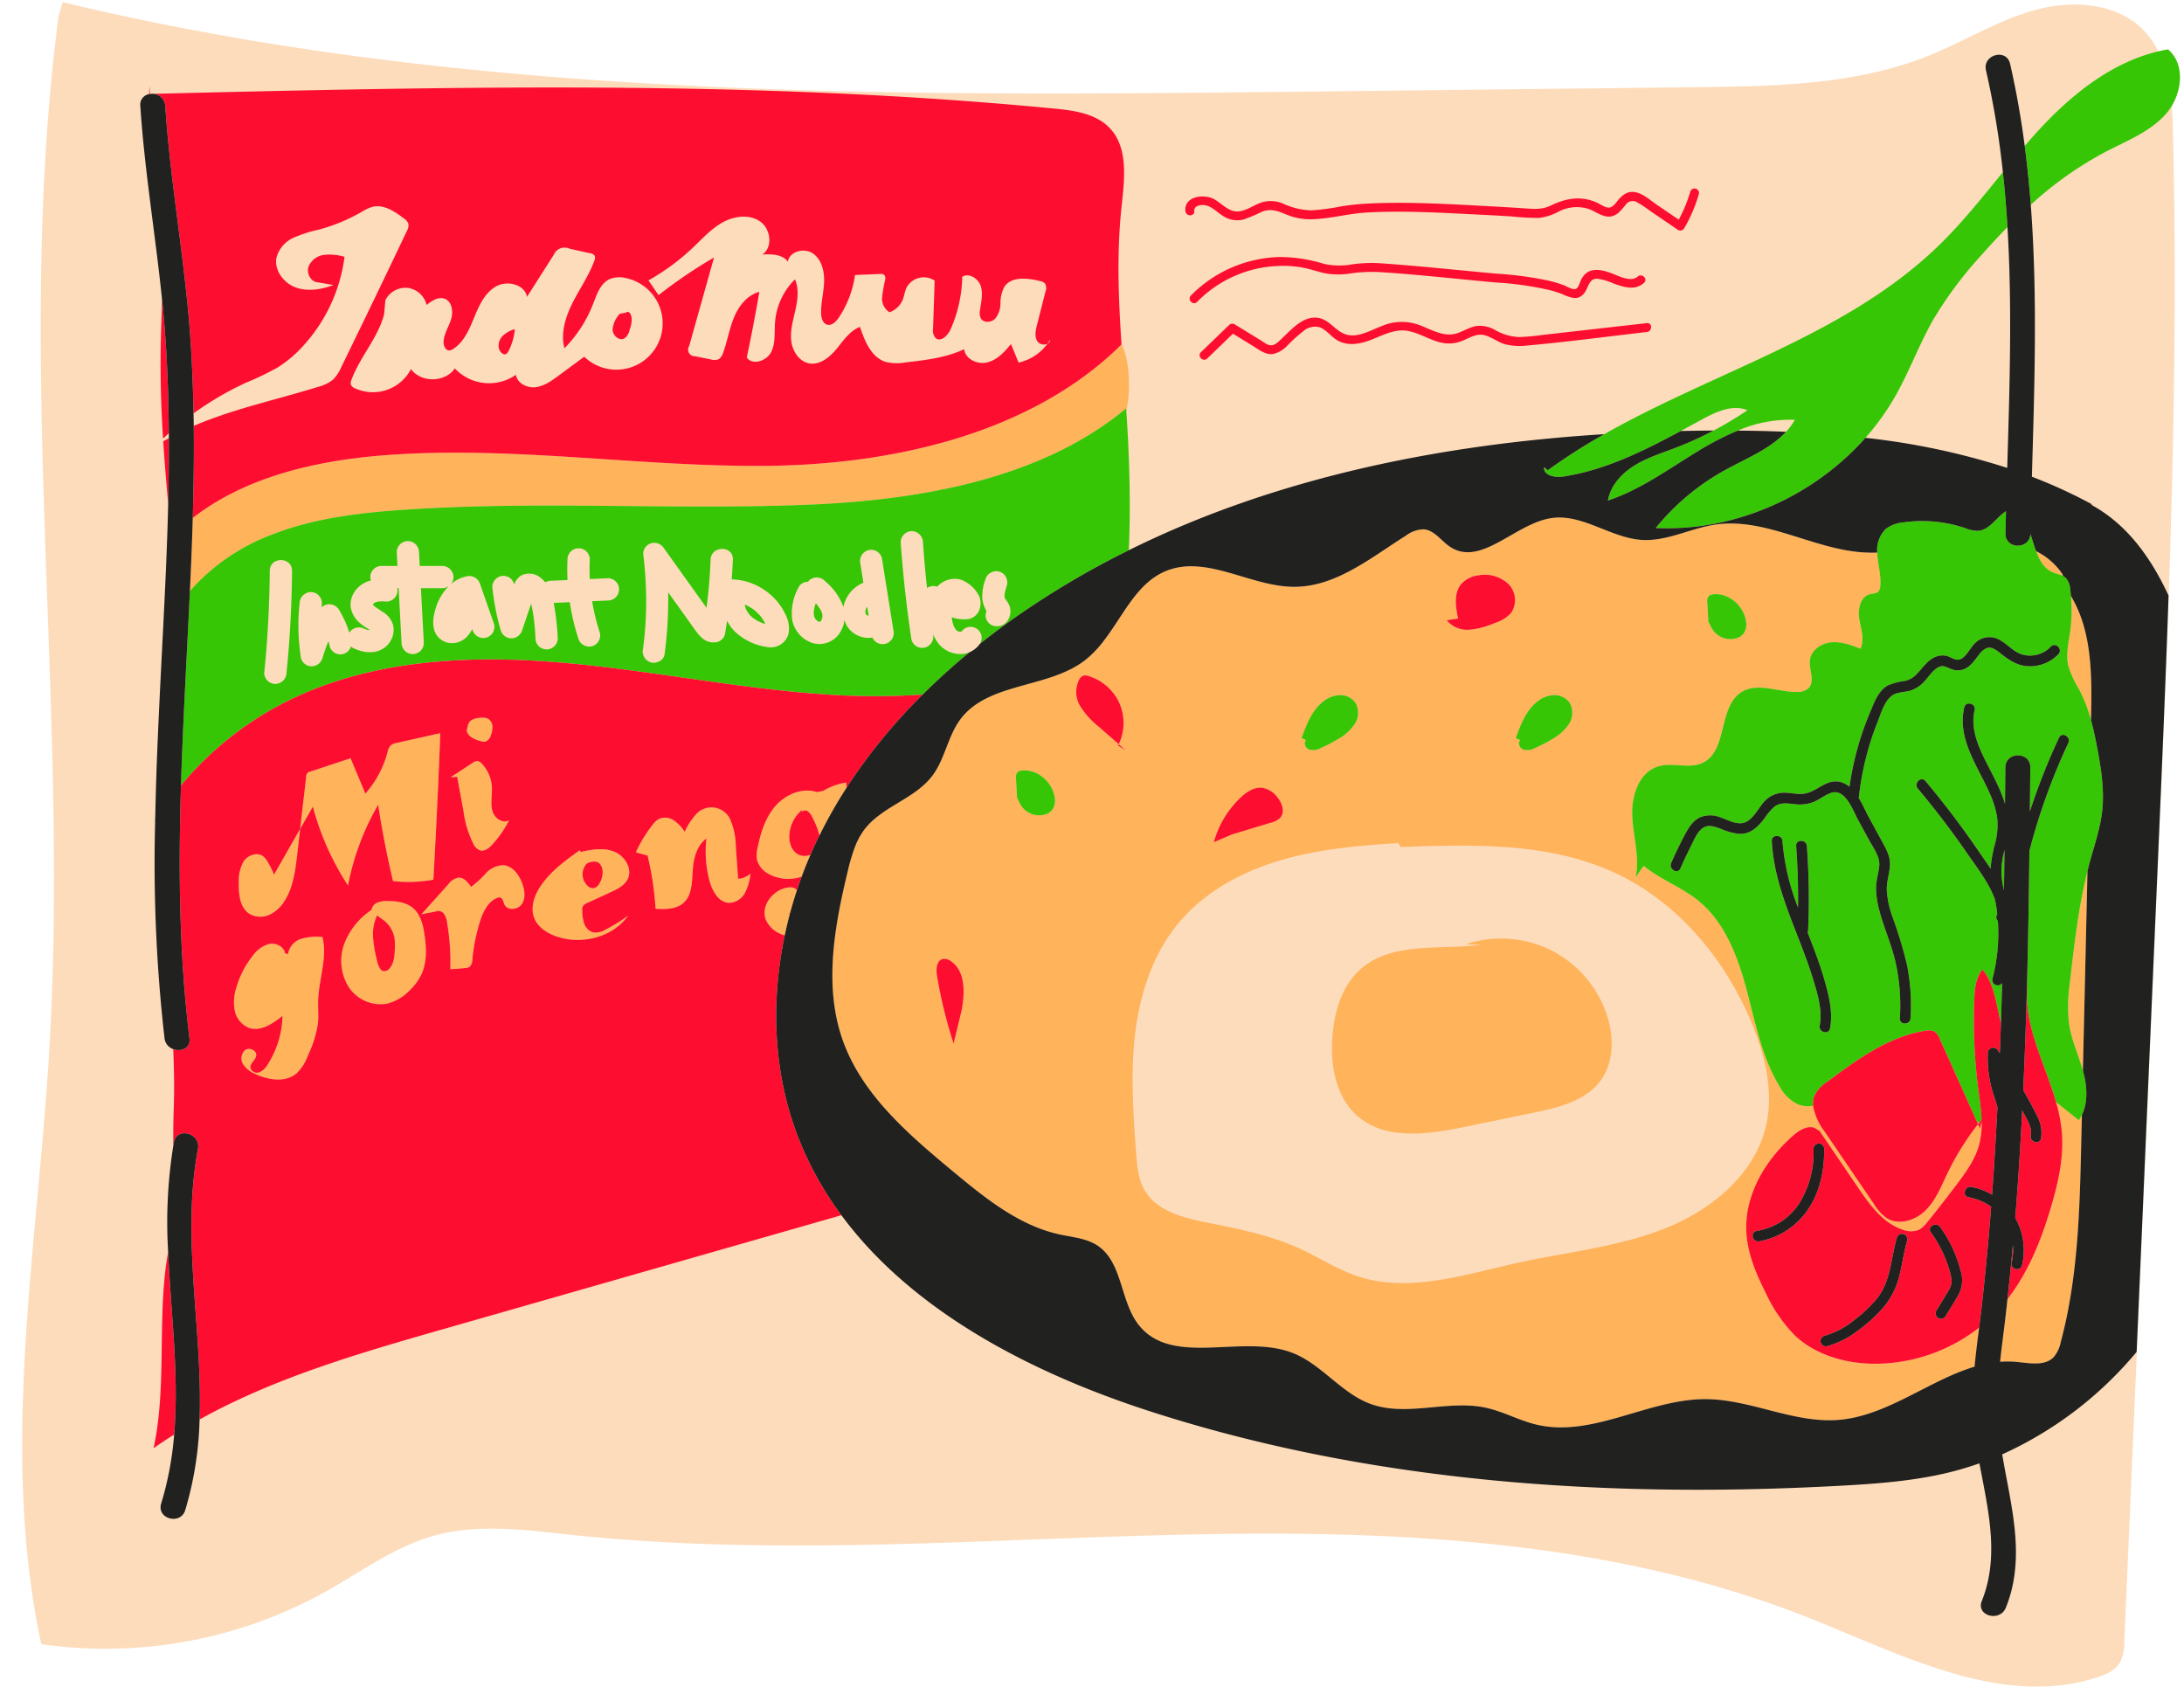
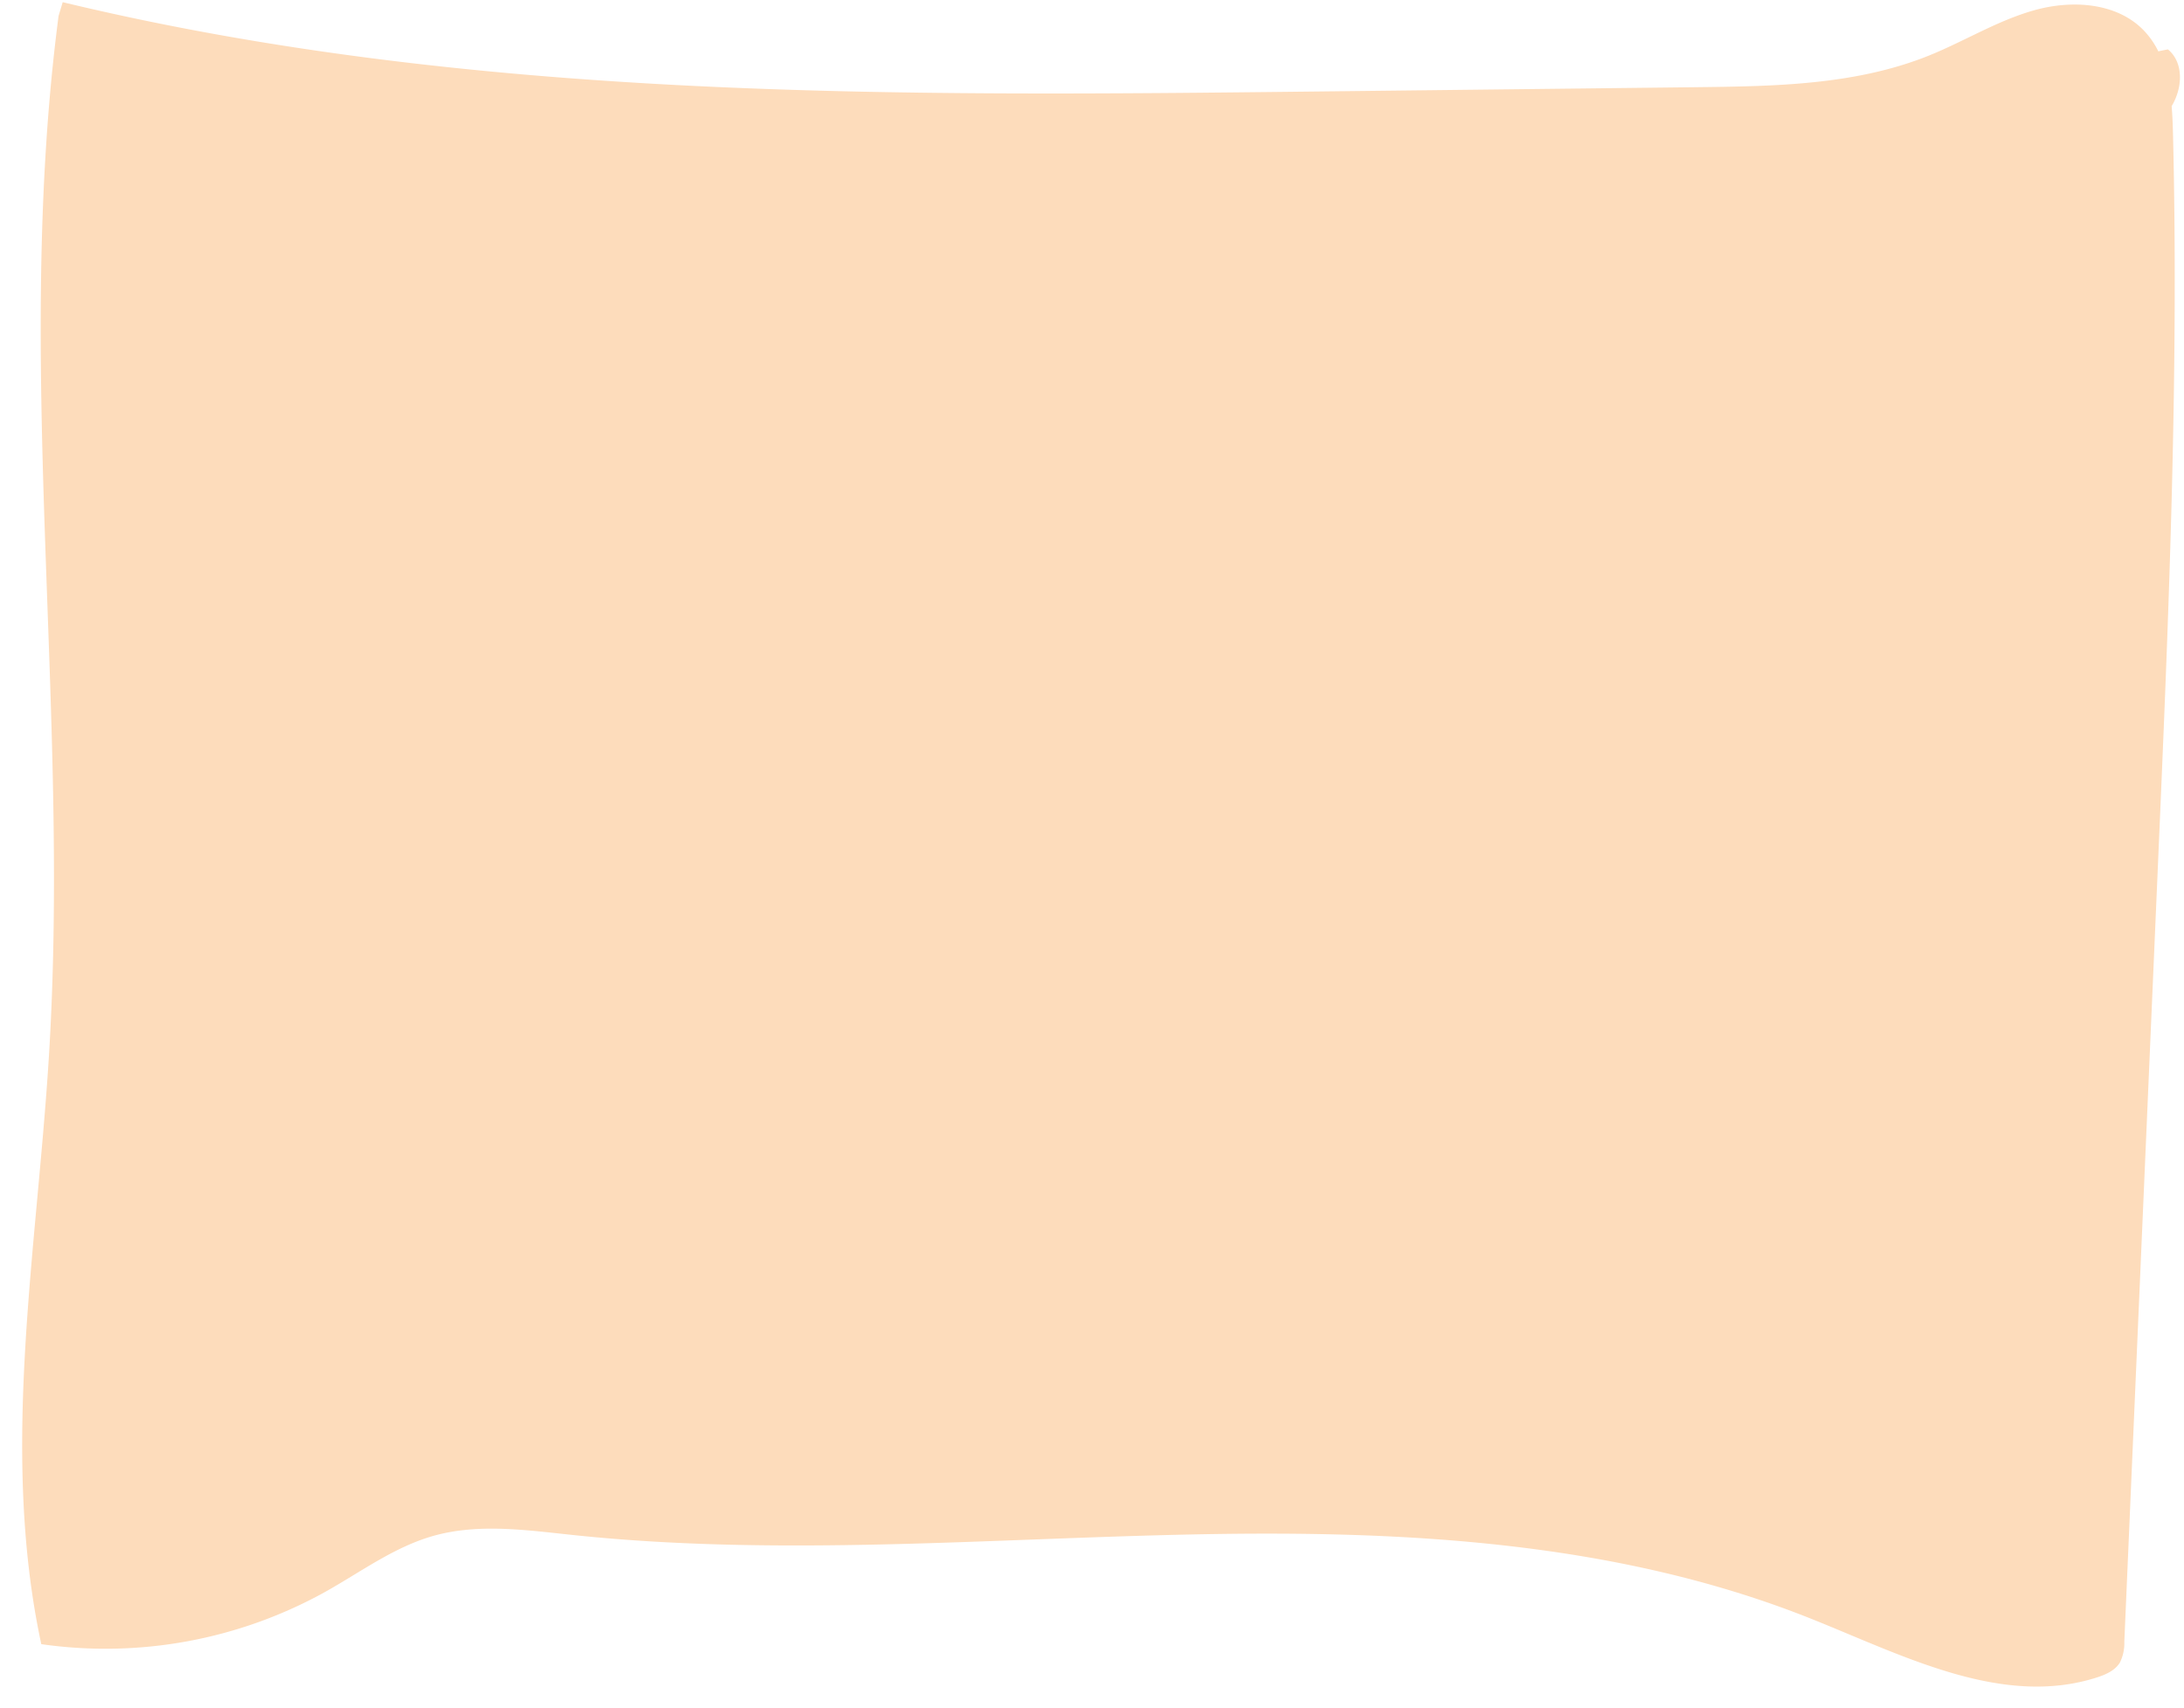
<svg xmlns="http://www.w3.org/2000/svg" data-name="Layer 1" height="392.7" preserveAspectRatio="xMidYMid meet" version="1.0" viewBox="-5.1 -0.5 502.1 392.7" width="502.1" zoomAndPan="magnify">
  <g id="change1_1">
    <path d="M494.472,30.367c1.371,56.266-1.064,112.547-3.498,168.777q-3.848,88.884-7.695,177.769a10.079,10.079,0,0,1-.982,4.719c-1.096,1.872-3.253,2.822-5.319,3.485-21.866,7.023-44.629-5.102-65.966-13.598-44.432-17.691-93.371-20.236-141.187-19.289-47.815.948-95.793,5.158-143.353.129-10.691-1.13-21.695-2.703-32.034.244-8.922,2.543-16.545,8.234-24.638,12.77A104.094,104.094,0,0,1,4.394,377.467c-9.528-44.336-1.005-90.243,1.773-135.506,4.881-79.529-8.127-159.795,2.201-238.802L9.315,0c93.938,22.604,191.726,21.631,288.339,20.534l87.29-.992c18.047-.205,36.579-.502,53.325-7.231,8.24-3.311,15.893-8.128,24.452-10.495,8.559-2.366,18.751-1.745,24.958,4.606a19.019,19.019,0,0,1,3.423,4.888q1.096-.259,2.214-.452c3.678,3.065,3.375,8.857.845,13.037C494.342,26.062,494.421,28.242,494.472,30.367Z" fill="#fddcbb" />
  </g>
  <g id="change2_1">
-     <path d="M86.108,170.285q5.009-1.12,10.018-2.24-.643,16.844-1.592,33.674a31.402,31.402,0,0,1-9.278.328q-2.064-8.7-3.417-17.548a58.924,58.924,0,0,0-6.934,18.558,62.185,62.185,0,0,1-8.073-18.132l-2.924,5.12q.691-5.98,1.383-11.96a1.123,1.123,0,0,1,.959-1.211q4.623-1.532,9.245-3.063,1.705,4.067,3.409,8.133a23.508,23.508,0,0,0,5.083-9.494,3.141,3.141,0,0,1,.752-1.603A2.935,2.935,0,0,1,86.108,170.285ZM56.556,197.835a4.845,4.845,0,0,0-1.125-1.471c-1.365-1.06-3.508-.302-4.489,1.121a8.979,8.979,0,0,0-1.138,4.979c-.055,2.606.228,5.642,2.403,7.079a5.012,5.012,0,0,0,4.849.149,8.527,8.527,0,0,0,3.535-3.535c1.79-3.114,2.239-6.794,2.652-10.362q.332-2.874.665-5.748l-6.01,10.524A18.548,18.548,0,0,0,56.556,197.835ZM100.011,178.083q.72,3.924,1.44,7.849a23.611,23.611,0,0,0,2.308,7.609,2.822,2.822,0,0,0,1.503,1.441c1.063.308,2.094-.531,2.837-1.351a25.716,25.716,0,0,0,3.838-5.56c-1.379.851-3.241-.393-3.764-1.927-.523-1.534-.199-3.207-.186-4.828a8.498,8.498,0,0,0-2.477-6.414,1.538,1.538,0,0,0-.849-.456,1.751,1.751,0,0,0-1.064.398q-2.563,1.679-5.127,3.359Zm6.554-8.126a2.117,2.117,0,0,0,1.188-1.461,4.727,4.727,0,0,0,.349-2.132,2.111,2.111,0,0,0-1.168-1.721,3.147,3.147,0,0,0-1.412-.137,5.247,5.247,0,0,0-1.897.367,1.911,1.911,0,0,0-1.162,1.449l-.267,1.1c.234,1.412,1.832,2.097,3.218,2.454A2.206,2.206,0,0,0,106.565,169.957ZM69.034,214.901a12.83,12.83,0,0,0-4.866.42,4.365,4.365,0,0,0-3.051,3.503l-.678-.149c-.226-1.581-2.122-2.487-3.686-2.163A6.956,6.956,0,0,0,52.964,219.279a21.041,21.041,0,0,0-3.74,7.295,10.616,10.616,0,0,0-.351,5.255,5.398,5.398,0,0,0,3.237,3.943c2.703.951,5.503-.951,7.739-2.744a21.604,21.604,0,0,1-3.427,11.21,3.946,3.946,0,0,1-1.897,1.773,1.55,1.55,0,0,1-2.049-1.062c-.106-1.06,1.226-1.773,1.329-2.834.116-1.194-1.627-1.915-2.585-1.193a2.561,2.561,0,0,0-.404,3.262,6.07,6.07,0,0,0,2.778,2.199c3.04,1.441,6.98,2.022,9.531-.172a11.081,11.081,0,0,0,2.637-4.26,25.45,25.45,0,0,0,2.215-7.053c.199-1.813.005-3.645.069-5.468C68.213,224.549,70.21,219.642,69.034,214.901Zm23.469-.462c.433,3.021.572,6.225-.694,9.001a12.63,12.63,0,0,1-2.718,3.714,10.935,10.935,0,0,1-5.207,3.069,8.797,8.797,0,0,1-8.917-3.98,11.432,11.432,0,0,1-.834-9.989,16.324,16.324,0,0,1,6.186-7.582,2.167,2.167,0,0,1,1.198-1.614,5.333,5.333,0,0,1,2.438-.417c2.043-0,4.224.24,5.807,1.53C91.573,209.648,92.172,212.127,92.503,214.439Zm-6.92.671a6.656,6.656,0,0,0-3.141-4.52l-.846-.659a10.073,10.073,0,0,0-.928,5.073,30.052,30.052,0,0,0,.862,5.138,5.775,5.775,0,0,0,.748,2.045,1.381,1.381,0,0,0,.626.541,1.428,1.428,0,0,0,1.402-.448c1.121-1.071,1.281-2.777,1.356-4.325A12.797,12.797,0,0,0,85.583,215.11Zm25.057-16.707a5.621,5.621,0,0,0-4.062,1.876,21.422,21.422,0,0,1-3.395,3.101c-.693-1.029-1.608-2.177-2.847-2.125a3.712,3.712,0,0,0-2.374,1.538q-3.09,3.441-6.181,6.882l3.331-.648a1.572,1.572,0,0,1,1.868.561,4.345,4.345,0,0,1,.699,1.976,53.703,53.703,0,0,1,.749,10.743q1.712-.094,3.418-.273a2.079,2.079,0,0,0,1.013-.29,2.188,2.188,0,0,0,.64-1.662,42.161,42.161,0,0,1,1.657-8.461c.691-2.265,1.762-4.682,3.918-5.662a1.242,1.242,0,0,1,.825-.137c.639.176.7,1.037.987,1.635.704,1.47,3.132,1.191,4.017-.178.885-1.369.609-3.183.046-4.713C114.22,200.581,112.749,198.555,110.641,198.403Zm18.29,9.367a1.943,1.943,0,0,0-.171,1.117,9.203,9.203,0,0,0,.471,2.988,3.118,3.118,0,0,0,2.128,1.993,4.371,4.371,0,0,0,2.768-.666,37.159,37.159,0,0,0,5.182-3.21c-3.549,4.988-10.658,6.776-16.446,4.783-2.167-.746-4.302-2.101-5.139-4.235-.932-2.377-.016-5.101,1.387-7.234,2.283-3.468,5.738-5.964,9.115-8.38l.137.441c2.548-.593,5.291-1.055,7.722-.091,2.432.964,4.26,3.888,3.143,6.253-.726,1.536-2.388,2.361-3.931,3.071q-2.731,1.258-5.462,2.515A1.944,1.944,0,0,0,128.93,207.769Zm.847-9.723a3.626,3.626,0,0,0,.135,5.026,1.799,1.799,0,0,0,1.481.61,1.903,1.903,0,0,0,1.156-.854,4.83,4.83,0,0,0,.892-2.556,3.303,3.303,0,0,0-.444-1.934,1.684,1.684,0,0,0-.53-.546,1.817,1.817,0,0,0-.88-.23,3.205,3.205,0,0,0-1.81.484c.018-.02.03-.043.048-.062l-.066.072Zm34.279-4.09a15.741,15.741,0,0,0-1.07-5.541,4.743,4.743,0,0,0-8.253-1.489,15.719,15.719,0,0,0-2.422,3.785,9.41,9.41,0,0,0-2.493-2.614,3.537,3.537,0,0,0-3.456-.315,4.871,4.871,0,0,0-1.451,1.366,30.631,30.631,0,0,0-3.82,6.285l2.686.747a69.636,69.636,0,0,1,1.832,12.231c2.195.117,4.624.16,6.307-1.254,2.3-1.933,2.034-5.445,2.321-8.436.235-2.453,1.093-5.016,3.075-6.481a26.184,26.184,0,0,0,.705,9.744c.632,2.37,2.131,5.039,4.584,5.069a4.333,4.333,0,0,0,3.608-2.381,12.769,12.769,0,0,0,1.225-4.343,4.649,4.649,0,0,1-2.845,1.193Q164.323,197.739,164.057,193.956Zm25.361-14.56a14.525,14.525,0,0,0-5.278,1.932l-1.468.265c-3.354-1.093-7.15.518-9.475,3.172-2.325,2.653-3.425,6.158-4.116,9.617a6.833,6.833,0,0,0-.138,2.815,5.299,5.299,0,0,0,2.779,3.262,9.446,9.446,0,0,0,7.488.564q.94-2.546,2.02-5.032a3.331,3.331,0,0,1-2.778-.039c-1.557-.783-2.181-2.734-2.084-4.473a8.255,8.255,0,0,1,2.918-5.804l-.069.471a1.058,1.058,0,0,1,1.343-.162,2.785,2.785,0,0,1,.943,1.116,18.912,18.912,0,0,1,1.485,3.394,9.7,9.7,0,0,1,.295,1.093,109.861,109.861,0,0,1,6.252-11.02C189.497,180.177,189.457,179.787,189.419,179.396Zm-13.467,24.139c-3.349.523-6.186,4.162-5.012,7.342a6.451,6.451,0,0,0,4.377,3.637q.515-2.443,1.157-4.858c-.063-.033-.13-.055-.192-.094.096-.087.19-.178.286-.266q.699-2.584,1.542-5.125a1.762,1.762,0,0,0-.822-.591A2.874,2.874,0,0,0,175.952,203.536ZM33.271,124.807c.005-.143.012-.285.017-.428l-.033.086Zm54.91-8.151c30.677-2.049,61.491.108,92.212-1.119,25.563-1.021,53.747-5.778,73.403-22.154l.003-.002c.008.118.014.237.022.355.005.073.009.147.014.22l.001-.006c1.062-4.585.777-11.857-1.096-15.266l-0-.001c-20.817,20.647-52.998,27.74-82.316,27.918s-58.638-4.77-87.861-2.386c-15.371,1.254-31.373,5.021-43.346,14.365q-.175,5.95-.434,11.896-.106,2.448-.224,4.897a47.285,47.285,0,0,1,18.788-12.96C67.119,118.58,77.706,117.356,88.182,116.656ZM467.583,252.849a36.708,36.708,0,0,1,1.326,6.787c.515,5.838-.805,11.682-2.468,17.302-2.232,7.544-5.205,15.025-10.023,21.211-.145,1.319-.287,2.638-.441,3.956-.405,3.469-.882,6.954-1.254,10.447a22.268,22.268,0,0,1,3.786.027c2.982.283,6.501,1.038,8.565-1.132a7.738,7.738,0,0,0,1.594-3.435c3.976-14.819,4.354-30.332,4.707-45.672q.075-3.263.15-6.526a8.659,8.659,0,0,1-.705,1.204Q470.202,254.934,467.583,252.849Zm2.978-18c.555,3.714,2.191,7.169,3.199,10.787q.528-22.948,1.057-45.896c-2.06,8.274-3.041,16.787-4.001,25.266A37.905,37.905,0,0,0,470.561,234.849Zm-3.733-103.786c.762.323,1.629.465,2.348.84l-.072-.347a15.668,15.668,0,0,0-6.106-5.355C463.796,128.343,464.847,130.224,466.828,131.064ZM450.46,257.296l.014-.004a18.665,18.665,0,0,1-.551,5.307c-.917,3.409-3.037,6.351-5.161,9.171q-3.273,4.346-6.692,8.579a6.293,6.293,0,0,1-2.045,1.872,4.955,4.955,0,0,1-3.598-.006c-4.586-1.461-7.626-5.698-10.332-9.678q-4.481-6.59-8.963-13.18l-.405-.119c-1.432-1.398-3.815-.214-5.331,1.092-6.497,5.597-11.423,13.704-11.018,22.27.235,4.968,2.215,9.682,4.458,14.121a34.325,34.325,0,0,0,6.772,9.844c4.743,4.435,11.425,6.341,17.917,6.441a39.02,39.02,0,0,0,24.377-8.301c-.381,2.987-.766,5.979-1.052,8.976-10.424,3.111-20.074,11.295-31.175,12.222-10.349.865-20.275-4.73-30.66-4.761-13.221-.039-25.992,8.912-38.856,5.86-4.038-.958-7.743-3.062-11.804-3.916-8.685-1.828-18.101,2.211-26.425-.87-6.689-2.476-11.174-9.065-17.81-11.68-11.453-4.513-27.423,3.25-35.258-6.244-4.494-5.445-3.762-14.576-9.656-18.464-2.527-1.667-5.695-1.901-8.654-2.54-8.352-1.804-15.432-7.019-22.096-12.469q-1.238-1.012-2.459-2.029c-10.229-8.497-20.901-17.612-25.345-30.145-3.005-8.475-2.81-17.554-1.396-26.534.654-4.156,1.568-8.292,2.549-12.336a43.514,43.514,0,0,1,1.641-5.555,16.505,16.505,0,0,1,2.109-3.928c4.026-5.386,11.649-7.09,15.698-12.459,2.894-3.837,3.531-9.007,6.376-12.881,6.374-8.679,20.189-7.089,28.714-13.668a23.908,23.908,0,0,0,4.175-4.292c1.549-1.985,2.929-4.152,4.329-6.271q.202-.305.404-.609c2.621-3.923,5.407-7.569,9.683-9.333,9.353-3.858,19.523,3.678,29.64,3.62,9.511-.055,17.485-6.683,25.532-11.753a7.046,7.046,0,0,1,4.102-1.463c2.501.185,4.051,2.737,6.163,4.089,7.09,4.54,14.882-5.438,23.211-6.668,7.146-1.055,13.655,4.608,20.866,5.021,5.752.33,11.142-2.703,16.844-3.531,11.389-1.655,22.213,5.53,33.691,6.373a34.79,34.79,0,0,0,3.5.068c.006.309.022.616.05.918.211,2.294.861,4.573.632,6.865a1.988,1.988,0,0,1-.346,1.068c-.481.598-1.386.54-2.124.747-2.197.618-2.716,3.531-2.328,5.781.388,2.249,1.237,4.653.259,6.715-2.149-.827-4.39-1.668-6.684-1.473-2.294.195-4.647,1.759-4.944,4.042-.289,2.219,1.255,4.881-.302,6.488a3.765,3.765,0,0,1-2.732.884c-4.318.027-9.028-2.264-12.692.021-5.399,3.367-3.135,13.423-8.846,16.228-3.131,1.537-6.99-.139-10.327.875-4.47,1.358-6.189,6.881-5.943,11.546.246,4.665,1.734,9.356.783,13.93l1.83-2.637c3.788,3.135,8.589,4.837,12.428,7.909,6.169,4.936,9.155,12.793,11.198,20.424,2.044,7.632,3.49,15.605,7.609,22.347a9.645,9.645,0,0,0,4.086,4.097,6.24,6.24,0,0,0,3.639.379,13.594,13.594,0,0,0,2.637,5.937q5.663,8.314,11.325,16.628a10.759,10.759,0,0,0,2.988,3.291c2.788,1.726,6.608.499,8.93-1.817,2.321-2.316,3.555-5.468,4.97-8.426a62.131,62.131,0,0,1,7.069-11.374q.229.511.459,1.022ZM387.403,138.012q.123,2.181.246,4.362l.455.884a4.974,4.974,0,0,0,6.053,2.955,3.314,3.314,0,0,0,1.625-1.107,3.849,3.849,0,0,0,.498-2.9c-.557-3.479-3.91-6.416-7.418-6.094a1.711,1.711,0,0,0-1.167.465A1.978,1.978,0,0,0,387.403,138.012ZM213.451,220.418a2.408,2.408,0,0,0-1.782-.469c-1.48.326-1.607,2.372-1.356,3.866a109.02,109.02,0,0,0,3.815,15.605l1.86-7.685C216.737,227.694,216.889,222.67,213.451,220.418Zm129.918-51.245,1.039.466c-.679.649-.112,1.914.778,2.212a3.857,3.857,0,0,0,2.716-.432,33.745,33.745,0,0,0,3.86-2.021,10.857,10.857,0,0,0,3.83-3.45,4.686,4.686,0,0,0,.141-4.927,4.246,4.246,0,0,0-3.533-1.726,6.443,6.443,0,0,0-3.771,1.406C345.768,162.718,344.505,166.035,343.369,169.173Zm-15.867-27.087a6.128,6.128,0,0,0,5.209,2.176,18.1,18.1,0,0,0,5.661-1.476,8.749,8.749,0,0,0,3.896-2.333,5.271,5.271,0,0,0-.622-6.733,7.923,7.923,0,0,0-6.846-1.956,6.403,6.403,0,0,0-3.905,1.922c-1.826,2.102-1.358,5.279-.781,8.003Zm-33.381,27.087,1.039.466c-.679.649-.112,1.914.778,2.212a3.857,3.857,0,0,0,2.716-.432,33.74,33.74,0,0,0,3.86-2.021,10.857,10.857,0,0,0,3.83-3.45,4.686,4.686,0,0,0,.141-4.927,4.246,4.246,0,0,0-3.533-1.726,6.443,6.443,0,0,0-3.771,1.406C296.52,162.718,295.257,166.035,294.122,169.173Zm-20.162,23.945,4.191-1.794,8.867-2.682a4.523,4.523,0,0,0,2.251-1.187c1.096-1.299.396-3.323-.674-4.643a5.611,5.611,0,0,0-3.372-2.194c-1.927-.285-3.749.931-5.162,2.272A22.182,22.182,0,0,0,273.96,193.119ZM228.47,178.525q.123,2.181.246,4.362l.455.884a4.973,4.973,0,0,0,6.053,2.955,3.313,3.313,0,0,0,1.625-1.107,3.848,3.848,0,0,0,.498-2.9c-.557-3.479-3.91-6.416-7.418-6.094a1.711,1.711,0,0,0-1.167.465A1.978,1.978,0,0,0,228.47,178.525Zm25.209-6.561q-.786-.688-1.572-1.376a11.445,11.445,0,0,0,.214-9.295,11.029,11.029,0,0,0-1.328-2.279,11.448,11.448,0,0,0-5.867-4.113,2.045,2.045,0,0,0-1.115-.093,1.817,1.817,0,0,0-.979.862,6.259,6.259,0,0,0,.205,6.157,18.448,18.448,0,0,0,4.305,4.765q1.285,1.125,2.569,2.249.998.873,1.996,1.747c-.051.106-.09.218-.144.322Zm144.04,62.986c-6.096-14.845-17.046-28.078-31.609-34.818-15.138-7.005-32.527-6.53-49.196-5.918l-.576-.901c-9.205.57-18.474,1.387-27.309,4.034-8.835,2.646-17.293,7.261-23.187,14.355-5.869,7.064-8.853,16.166-9.96,25.283-1.107,9.117-.461,18.345.203,27.505.217,2.989.471,6.097,1.988,8.682,2.773,4.725,8.762,6.26,14.133,7.341,7.364,1.482,14.818,2.941,21.641,6.082,4.392,2.022,8.484,4.724,13.067,6.264,11.855,3.984,24.658-.347,36.87-3.045,11.234-2.482,22.859-3.598,33.574-7.787,10.715-4.189,20.775-12.272,23.482-23.454C402.742,250.723,400.788,242.422,397.719,234.95Zm73.287-98.444a34.747,34.747,0,0,1-.156,7.969c-.373,2.702-1.063,5.461-.443,8.117a24.376,24.376,0,0,0,2.556,5.52,35.477,35.477,0,0,1,2.652,6.927l.021-.911C475.854,154.666,475.841,144.479,471.006,136.506ZM449.704,257.531c-.072.017-.144.024-.216.04l.16.356c.129-.166.254-.334.384-.499C449.921,257.459,449.817,257.504,449.704,257.531Zm-97.832-39.393a25.873,25.873,0,0,0-20.01-1.558l3.506.128c-9.567,1.18-20.585-.769-27.761,5.668-4.184,3.753-5.898,9.574-6.371,15.175-.567,6.714.713,14.173,5.82,18.568,6.474,5.572,16.2,4.167,24.565,2.441l15.864-3.273c5.713-1.178,11.954-2.684,15.4-7.39,2.923-3.992,3.073-9.474,1.696-14.225A25.873,25.873,0,0,0,351.872,218.137Z" fill="#ffb35b" />
-   </g>
+     </g>
  <g id="change3_1">
-     <path d="M30.481,188.399c.04-.354.071-.709.11-1.064q-.009.46-.017.92C30.544,188.304,30.511,188.351,30.481,188.399Zm129.009-46.196a.481.481,0,0,1,.037.093C159.528,142.313,159.649,142.226,159.491,142.203Zm54.628-4.377-.003.002-.017.011c-.01.015-.021.031-.032.047.012-.006.025-.013.039-.02l.002-.002A.243.243,0,0,0,214.119,137.826Zm.215-.13c.016.002.031.005.046.005l-.027-.017Zm-.081.049-.054.033c-.03.029-.06.057-.091.086l-0.0.001A.4.4,0,0,0,214.253,137.745Zm-.517,3.972-.011-.073C213.739,141.787,213.741,141.78,213.736,141.718Zm2.125,2.988-.003.004.013-.003.014-.018Zm-.012.008.006-0.0.003-.004-.005.001Zm.102-.074.022-.035a.498.498,0,0,0-.089.083C215.906,144.675,215.933,144.651,215.952,144.641ZM183.545,142.438l.008-.001-.004-.001Zm31.435,2.096c-.02.011.006.045.111.074l.057.015c-.029-.013-.061-.026-.081-.037C215.037,144.571,215.008,144.553,214.98,144.535Zm-.554-6.833-.021-.02-.016-.004-.011.002.029.023Zm-.713,3.813c-.006-.037-.013-.065-.019-.065-0,0,.016.102.03.195l-.003-.025C213.719,141.585,213.717,141.55,213.713,141.514Zm-114.47-.367.019-.051C99.042,141.492,99.191,141.291,99.244,141.147Zm114.721-3.119c.023.003.102-.063.143-.163l-.002.001c-.04.037-.073.068-.069.064C214.001,137.98,213.969,138.022,213.965,138.028Zm-47.527,1.58c-.048-.108-.077-.174-.097-.221A.437.437,0,0,0,166.438,139.609Zm17.411.745c-.024-.077-.052-.153-.076-.23-.057-.119-.113-.24-.173-.352-.183-.339-.481-.655-.643-.999l-.02-.025q-.185-.222-.379-.437c-.035-.038-.072-.073-.107-.111a10.611,10.611,0,0,0-.371,1.261c-.019.088-.031.283-.066.39-.013.179-.029.358-.029.538-0.0.138.008.274.014.412.018.096.04.226.045.246q.025.105.056.209c.015.051.036.103.056.155.066.119.126.24.199.355.014.022.029.043.044.065.099.106.193.215.3.315.022.021.046.043.071.063q.156.093.313.185c.066.02.135.036.202.054.024.001.041 0.0.064 0l.078-.021.057-.039c.051-.048.11-.101.154-.142.056-.099.114-.198.17-.298.043-.149.093-.294.128-.446a1.287,1.287,0,0,1,.039-.19l.002-.004c.004-.187-.006-.374-.016-.528C183.922,140.638,183.893,140.494,183.849,140.353ZM170.03,141.523c-.009-.012-.047-.058-.088-.109a.611.611,0,0,1-.145-.195c-.108-.127-.214-.254-.327-.377a11.766,11.766,0,0,0-.99-.957c-.011-.01-.091-.069-.167-.129a.661.661,0,0,1-.135-.112c-.135-.097-.271-.194-.41-.285a11.982,11.982,0,0,0-1.122-.653c-.105-.053-.211-.103-.316-.154a.418.418,0,0,1-.198-.052l-.002.018c.049.225.096.449.165.67.011.034.026.111.045.189l.051.112.039.08a7.295,7.295,0,0,0,.39.703c.037.058.22.28.277.391.169.185.334.37.515.543.099.094.203.183.304.275a5.929,5.929,0,0,1,.694.485c.207.128.42.247.636.36a3.113,3.113,0,0,1,.637.299c.088.033.177.067.266.098.236.083.475.16.716.231-.053-.11-.104-.221-.162-.329A10.772,10.772,0,0,0,170.03,141.523Zm-2.978-.905.021.022C166.98,140.521,166.805,140.348,167.052,140.617ZM98.679,142.186c.024-.051.054-.102.083-.152a.788.788,0,0,0-.091.161Zm69.307-.64c.168.155.095.081,0,0Zm-1.892-3.07a.169.169,0,0,0,.027.019l-.001-.008Zm2.207,1.253c-.034-.025-.07-.048-.104-.073a1.48,1.48,0,0,0,.117.1C168.405,139.819,168.478,139.856,168.3,139.729Zm-2.179-1.242.002.009.007.004.001-.008Zm-.006-.027-.001-0.0.001.006Zm.092.032a.314.314,0,0,0-.073-.026c0.0.011-.002.015-.003.024a.71.71,0,0,0,.19.057C166.284,138.53,166.246,138.511,166.208,138.493Zm.166.064a.291.291,0,0,1-.051-.008l.007.003A.303.303,0,0,0,166.374,138.556Zm1.794,1.069c-.001.004.005.011.009.018l.018.013C168.183,139.644,168.167,139.629,168.168,139.626Zm26.064-.588c-.089.135-.17.275-.245.418a4.801,4.801,0,0,0-.129.472c-.006.14-.007.281-0.0.421.016.069.032.139.052.207.036.069.076.137.116.204.036.037.073.074.11.109.052.031.105.061.158.09.058.017.116.033.175.047.043.001.086 0.0.129-0q-.161-1.008-.321-2.015Zm-24.438,2.157c-.002.006.001.015.004.024l.014.017C169.803,141.219,169.791,141.201,169.794,141.195Zm.01,1.403.069.025C169.755,142.564,169.406,142.451,169.803,142.597Zm.091-1.266c-.027-.032-.056-.063-.083-.096a1.396,1.396,0,0,0,.13.179C169.987,141.457,170.001,141.457,169.895,141.331Zm45.42,3.381a.979.979,0,0,0-.104-.072l-.063-.017A.747.747,0,0,1,215.314,144.712Zm.438.073a.454.454,0,0,1,.052-.032l-.012.002c-.015.013-.025.015-.041.029Zm.299-.18c.025-.028.026-.048-.009-.04-.016.018-.031.038-.046.057A.292.292,0,0,1,216.051,144.605Zm-.096.067-.012.015c.02-.005.04-.012.059-.016.148-.035.139-.084.049-.066a.198.198,0,0,1-.073.056Zm-.053.041c.007-0.0.013 0.0.019-0l.022-.026-.028.008Zm-.037 0h.004l.032-.016-.03.008Zm.036-.016.014-.004.003-.005Zm-.093.154c.03-.044.067-.079.099-.121l-.019.004C215.862,144.774,215.842,144.803,215.807,144.853Zm38.679-37.868c.203,6.328.205,12.688-.078,19.005-.121.06-.242.122-.363.182A199.615,199.615,0,0,0,228.965,140.973q-4.5,3.131-8.81,6.56c.024-.033.051-.062.075-.095a2.545,2.545,0,0,0-4.187-2.873.341.341,0,0,0-.069.041c.134-.209-.003-.046-.112.1l-.008.005-.011.003c-.076.007-.153.016-.213.016-.031-0-.08-.007-.127-.012q-.146-.038-.293-.077c-.129-.088-.21-.117-.231-.106-.029-.018-.059-.035-.088-.053-.103-.109-.211-.217-.316-.323-.045-.068-.091-.136-.133-.205-.101-.166-.183-.338-.27-.51-.037-.109-.078-.217-.113-.327a10.019,10.019,0,0,1-.312-1.328c.001.009-.004-.026-.011-.071-.004-.054-.013-.141-.023-.203-.004-.04-.006-.081-.01-.122a8.073,8.073,0,0,0,4.006.384c2.547-.609,3.292-3.726,2.001-5.767a7.725,7.725,0,0,0-4.046-3.298,5.473,5.473,0,0,0-5.139,1.487c-.057.055-.104.115-.158.171a2.672,2.672,0,0,0-2.347.298q-.29-2.665-.524-5.335-.227-2.582-.406-5.168a2.622,2.622,0,0,0-2.561-2.561,2.582,2.582,0,0,0-2.561,2.561c.144,2.093.319,4.183.512,6.271q.75,8.09,1.971,16.127a2.578,2.578,0,0,0,3.15,1.788,2.625,2.625,0,0,0,1.788-3.15l-.002-.012a8.832,8.832,0,0,0,1.569,2.605,6.473,6.473,0,0,0,4.535,2.054,5.233,5.233,0,0,0,2.298-.41q-5.612,4.62-10.773,9.741a163.287,163.287,0,0,1-22.831-.079c-21.143-1.466-41.987-5.951-63.125-7.497-21.138-1.545-43.216.073-61.932,10.017a75.781,75.781,0,0,0-22.621,18.435c.346-11.317.944-22.636,1.521-33.949q.274-5.367.527-10.731a47.285,47.285,0,0,1,18.788-12.96c9.774-3.835,20.361-5.059,30.837-5.759,30.677-2.049,61.491.108,92.212-1.119,25.563-1.021,53.747-5.778,73.403-22.154l.003-.002c.008.118.014.237.022.355.005.073.009.147.014.22q.343,5.09.558,10.253c.029.756.059,1.511.08,2.267C254.478,106.646,254.481,106.815,254.487,106.985ZM61.781,140.305c.144-3.189.241-6.38.256-9.574.016-3.296-5.106-3.3-5.121,0-.016,3.295-.116,6.587-.268,9.877-.21,4.525-.535,9.045-1.004,13.553a2.578,2.578,0,0,0,2.561,2.561,2.618,2.618,0,0,0,2.561-2.561C61.244,149.552,61.572,144.931,61.781,140.305Zm46.692,2.616q-.596-1.701-1.191-3.401-1.007-2.874-2.014-5.749a2.585,2.585,0,0,0-2.81-1.834,2.44,2.44,0,0,0-.438.102c-.027.005-.053.005-.08.011a8.083,8.083,0,0,0-3.436,1.786,2.34,2.34,0,0,0,.649-1.675,2.605,2.605,0,0,0-2.561-2.561H91.399q-.083-1.58-.167-3.16a2.616,2.616,0,0,0-2.561-2.561,2.585,2.585,0,0,0-2.561,2.561q.083,1.58.167,3.16h-3.69a2.59,2.59,0,0,0-2.561,2.561,2.809,2.809,0,0,0,.158.78,6.228,6.228,0,0,0-3.248,1.923,5.493,5.493,0,0,0-1.444,3.799,5.071,5.071,0,0,0,.324,1.498,5.934,5.934,0,0,0,1.268,2.056,12.561,12.561,0,0,0,2.438,1.847q.21.134.42.269c-.087.001-.175.004-.262 0q-.439-.037.094.027a2.239,2.239,0,0,1-.774-.19c-.104-.033-.207-.07-.309-.108l-.004-.002a2.626,2.626,0,0,0-3.487.894,21.334,21.334,0,0,0-2.078-4.775c-.103-.176-.193-.36-.301-.533a2.598,2.598,0,0,0-3.999-.528c.03-.316.043-.633.079-.948a2.566,2.566,0,0,0-2.561-2.561,2.636,2.636,0,0,0-2.561,2.561c-.08.697-.136,1.393-.182,2.089a48.427,48.427,0,0,0,.499,10.541,2.56,2.56,0,0,0,2.469,1.88,2.643,2.643,0,0,0,2.469-1.88c.226-.77.472-1.533.745-2.287q.223-.617.466-1.227c.011-.027.064-.159.107-.263l.054-.124c.102.378.208.754.286,1.143a2.533,2.533,0,0,0,4.881.065,1.925,1.925,0,0,0,.529.376c2.1.972,4.459,1.416,6.604.283a5.137,5.137,0,0,0,2.593-5.498,5.327,5.327,0,0,0-2.545-3.183c-.442-.303-.897-.592-1.333-.887-.104-.07-.213-.164-.325-.233-.018-.015-.037-.03-.054-.046-.136-.119-.262-.247-.387-.378l-.01-.02c-.007-.014-.018-.031-.026-.048.022-.037.044-.074.063-.112a2.825,2.825,0,0,0,.302-.281,1.968,1.968,0,0,0,.171-.101l.029-.022c.068-.02.132-.037.148-.042.185-.056.373-.09.56-.132.131-.009.337-.028.374-.029a12.435,12.435,0,0,1,1.459.042,2.573,2.573,0,0,0,2.561-2.561,2.998,2.998,0,0,0-.068-.515h.332q.14,2.65.28,5.3l.384,7.286a2.616,2.616,0,0,0,2.561,2.561,2.585,2.585,0,0,0,2.561-2.561q-.195-3.688-.389-7.376l-.275-5.211h4.925a2.576,2.576,0,0,0,1.504-.517A12.218,12.218,0,0,0,94.916,139.863c-.087.335-.166.67-.225,1.005a7.006,7.006,0,0,0,.075,3.575,4.264,4.264,0,0,0,3.815,2.908,4.868,4.868,0,0,0,3.782-1.607,7.802,7.802,0,0,0,1.111-1.631l.06.17a2.561,2.561,0,1,0,4.938-1.361Zm24.319,1.993a47.562,47.562,0,0,1-1.635-6.492c-.042-.238-.077-.476-.115-.715l3.567-.159a2.561,2.561,0,1,0,0-5.121q-2.056.092-4.111.183-.109-2.207-.015-4.457a2.561,2.561,0,1,0-5.121,0q-.101,2.34.016,4.685l-3.916.175a2.818,2.818,0,0,0-1.205.349,5.82,5.82,0,0,0-.917-.908,4.119,4.119,0,0,0-4.612-.657,4.043,4.043,0,0,0-1.63,2.108,2.495,2.495,0,0,0-2.456-2.023,2.587,2.587,0,0,0-2.561,2.561q.268,2.531.743,5.025c.318,1.65.71,3.286,1.188,4.902a2.605,2.605,0,0,0,2.469,1.88,2.668,2.668,0,0,0,2.469-1.88q.88-2.605,1.76-5.211.128-.38.257-.76l.036-.106c.07.28.144.559.199.842.083.422.154.847.224,1.27q.068.407.129.815c.009.059.039.268.055.384q.091.695.163,1.392c.109,1.056.183,2.115.231,3.176a2.561,2.561,0,1,0,5.121,0,59.145,59.145,0,0,0-.793-7.277c-.038-.222-.07-.444-.11-.666-.008-.043-.018-.087-.026-.13q1.848-.082,3.695-.165c.039.257.081.514.124.77a50.986,50.986,0,0,0,1.84,7.568,2.618,2.618,0,0,0,3.15,1.788A2.587,2.587,0,0,0,132.792,144.913ZM175.41,140.623a13.773,13.773,0,0,0-4.888-5.57c-.034-.023-.067-.049-.102-.072a13.802,13.802,0,0,0-7.298-2.288q.171-2.266.266-4.538c.132-3.296-4.99-3.29-5.121,0q-.165,4.13-.6,8.236c-.1.945-.216,1.888-.337,2.831l-.146-.204q-.863-1.207-1.726-2.413-.765-1.069-1.53-2.139-3.19-4.461-6.381-8.922a2.657,2.657,0,0,0-2.892-1.177,2.561,2.561,0,0,0-1.88,2.469,89.246,89.246,0,0,1,.678,10.755,81.238,81.238,0,0,1-.718,11.039,2.65,2.65,0,0,0,1.788,3.15c1.193.328,2.963-.409,3.15-1.788a93.843,93.843,0,0,0,.854-12.791c-.001-.509.003-1.018-.007-1.528q.515.72,1.03,1.44.564.789,1.128,1.577,1.823,2.549,3.646,5.099c1.415,1.978,2.729,3.815,5.461,3.297a2.479,2.479,0,0,0,1.788-1.788c.175-1.029.326-2.062.478-3.095a9.676,9.676,0,0,0,1.872,2.563,13.57,13.57,0,0,0,7.984,3.549,4.232,4.232,0,0,0,4.258-3.065A6.94,6.94,0,0,0,175.41,140.623Zm22.783-9.402q-.275-1.726-.55-3.453a2.57,2.57,0,0,0-3.15-1.788,2.637,2.637,0,0,0-1.788,3.15q.23,1.444.46,2.889.115.72.23,1.44a7.726,7.726,0,0,0-4.419,4.832,6.522,6.522,0,0,0-.163.78l-0-.001a13.701,13.701,0,0,0-4.063-5.822c-.09-.086-.179-.174-.269-.259a2.598,2.598,0,0,0-3.621,0,2.721,2.721,0,0,0-.198.26,2.449,2.449,0,0,0-1.868.803,2.048,2.048,0,0,0-.279.427,12.217,12.217,0,0,0-1.464,7.662,7.007,7.007,0,0,0,4.535,5.144,5.561,5.561,0,0,0,6.381-2.31,6.628,6.628,0,0,0,1.067-2.951,7.577,7.577,0,0,0,.322.885,5.543,5.543,0,0,0,2.97,2.777,5.667,5.667,0,0,0,3.133.38,2.571,2.571,0,0,0,4.825-1.729Q199.238,137.779,198.193,131.221Zm28.922,8.02a3.932,3.932,0,0,0-.688-1.479,7.412,7.412,0,0,1-.528-.805c-.014-.049-.03-.098-.042-.148a5.729,5.729,0,0,1,.008-.767,15.499,15.499,0,0,1,.519-2.002,2.582,2.582,0,0,0-1.788-3.15,2.618,2.618,0,0,0-3.15,1.788,11.512,11.512,0,0,0-.726,4.098,6.681,6.681,0,0,0,.7,2.699,3.399,3.399,0,0,0,.286.462,2.551,2.551,0,0,0-.123,1.672,2.59,2.59,0,0,0,1.177,1.53,2.862,2.862,0,0,0,1.973.258C226.596,143.046,227.476,140.938,227.115,139.242ZM81.018,138.029c.031-.014.07-.035.107-.056-.033.01-.063.02-.089.03A.312.312,0,0,1,81.018,138.029Zm-.05.012c-.001.007.011.004.027-.002a.191.191,0,0,0,.041-.035C80.998,138.018,80.97,138.032,80.968,138.041Zm-.401.389.002-.004a.206.206,0,0,0-.066-.06A.232.232,0,0,1,80.567,138.431Zm.024-.083c.003-.002.006.008.01.029l.007-.01C80.608,138.302,80.603,138.279,80.591,138.348Zm37.265-2.648c.022-.051.052-.119.095-.213a.568.568,0,0,0-.108.228Zm359.318,36.382c.843,4.586,1.536,9.266,1.013,13.9-.445,3.947-1.758,7.734-2.811,11.564-.2.729-.377,1.463-.56,2.195-2.06,8.274-3.041,16.787-4.001,25.266a37.905,37.905,0,0,0-.254,9.842c.555,3.714,2.191,7.169,3.199,10.787.024.088.053.174.076.262.878,3.259,1.133,6.937-.311,9.916a8.659,8.659,0,0,1-.705,1.204q-2.619-2.085-5.238-4.169c-2.532-8.924-7.468-17.455-6.586-26.634-.036.03-.061.067-.096.098.276-10.403.438-20.809.563-31.215.357-1.347.717-2.693,1.106-4.029a142.654,142.654,0,0,1,7.829-20.753c.667-1.424-1.451-2.674-2.123-1.241a148.216,148.216,0,0,0-6.708,16.979q.052-5.07.1-10.138c.035-3.692-5.701-3.695-5.736,0q-.04,4.185-.082,8.371c-.012-.04-.021-.081-.033-.12-1.074-3.517-2.944-6.724-4.564-10.004-1.745-3.533-3.328-7.41-2.392-11.403.361-1.539-2.009-2.196-2.37-.654-1.723,7.349,3.225,13.668,5.972,20.054a21.189,21.189,0,0,1,1.572,5.165,16.539,16.539,0,0,1-.54,6.362,29.231,29.231,0,0,0-.96,5.508c-.988-1.511-2.026-2.966-2.982-4.361q-5.606-8.182-11.995-15.789c-1.017-1.214-2.748.533-1.738,1.738q6.014,7.182,11.341,14.899c2.185,3.172,4.981,6.724,6.37,10.563.102.5.203 1.0.286,1.503.102.618.182,1.24.253,1.862-.027.054-.048.109-.076.163a1.203,1.203,0,0,0,.216,1.43,41.211,41.211,0,0,1-1.241,13.301,1.242,1.242,0,0,0,2.222.997c-.08,3.071-.179,6.141-.279,9.212-1.058-4.277-1.476-8.952-4.226-12.316-1.556,1.819-1.797,4.391-1.895,6.783a120.942,120.942,0,0,0,.916,20.623c.306,2.339.667,4.716.755,7.071-.148.181-.283.373-.428.556-.111.03-.216.075-.329.102-.072.017-.144.024-.216.04q-4.323-9.627-8.646-19.254a3.414,3.414,0,0,0-1.246-1.698,3.21,3.21,0,0,0-2.081-.165c-8.425,1.335-15.629,6.586-22.471,11.679a8.834,8.834,0,0,0-2.848,2.907,4.847,4.847,0,0,0-.465,2.648,6.24,6.24,0,0,1-3.639-.379,9.645,9.645,0,0,1-4.086-4.097c-4.12-6.742-5.566-14.715-7.609-22.347-2.044-7.632-5.029-15.489-11.198-20.424-3.84-3.072-8.641-4.774-12.428-7.909l-1.83,2.637c.95-4.574-.538-9.265-.783-13.93-.246-4.665,1.473-10.188,5.943-11.546,3.337-1.014,7.197.663,10.327-.875,5.711-2.805,3.447-12.861,8.846-16.228,3.664-2.285,8.374.006,12.692-.021a3.765,3.765,0,0,0,2.732-.884c1.557-1.607.013-4.269.302-6.488.297-2.283,2.65-3.847,4.944-4.042,2.294-.195,4.535.646,6.684,1.473.978-2.062.129-4.466-.259-6.715-.388-2.249.131-5.162,2.328-5.781.739-.208,1.643-.15,2.124-.747a1.988,1.988,0,0,0,.346-1.068c.229-2.292-.421-4.571-.632-6.865-.028-.302-.044-.609-.05-.918a6.796,6.796,0,0,1,1.952-5.448,7.93,7.93,0,0,1,4.121-1.508,31.012,31.012,0,0,1,14.086,1.308,8.041,8.041,0,0,0,2.981.643c2.672-.16,4.198-3.071,6.457-4.517q-.066,2.586-.121,5.165a2.597,2.597,0,0,0,.698,1.909,3.045,3.045,0,0,0,2.973.736,2.68,2.68,0,0,0,2.059-2.599c.437,1.313.829,2.69,1.308,3.979.797,2.141,1.848,4.023,3.829,4.862.762.323,1.629.465,2.348.84a2.755,2.755,0,0,1,.673.479,4.364,4.364,0,0,1,.998,2.583c.071.511.112,1.026.16,1.54a34.747,34.747,0,0,1-.156,7.969c-.373,2.702-1.063,5.461-.443,8.117a24.376,24.376,0,0,0,2.556,5.52,35.477,35.477,0,0,1,2.652,6.927C476.259,167.353,476.741,169.721,477.174,172.082ZM414.356,224.858c-1.023-3.595-2.366-7.089-3.724-10.568q-.079-.203-.159-.407a1.282,1.282,0,0,0,.103-.448,161.438,161.438,0,0,0-.284-19.45c-.118-1.568-2.577-1.581-2.458,0q.529,7.056.433,14.134a52.77,52.77,0,0,1-3.583-15.26c-.084-1.574-2.542-1.583-2.458,0,.388,7.291,2.925,14.119,5.555,20.853,1.333,3.414,2.684,6.827,3.768,10.331,1.077,3.481,2.407,7.554,1.699,11.218-.299,1.546,2.07,2.208,2.37.654C416.332,232.226,415.367,228.407,414.356,224.858Zm52.02-76.697a6.582,6.582,0,0,1-6.377,1.851c-2.34-.6-3.744-2.75-5.919-3.669a4.672,4.672,0,0,0-5.364,1.262c-.959.992-1.969,3.247-3.441,3.534-.97.189-2.023-.694-2.963-.882a4.271,4.271,0,0,0-2.754.39c-1.695.847-2.755,2.54-4.052,3.849a5.128,5.128,0,0,1-2.703,1.549,14.001,14.001,0,0,0-3.839.998c-2.227,1.191-3.175,3.937-4.103,6.118a68.537,68.537,0,0,0-4.761,17.204,5.637,5.637,0,0,0-1.44-.882c-3.361-1.382-5.549,1.667-8.538,2.388-1.855.448-3.796-.304-5.677-.11a6.171,6.171,0,0,0-3.623,1.687c-1.684,1.556-2.945,5.01-5.499,5.286-1.706.184-3.436-.866-5.008-1.371a6.173,6.173,0,0,0-4.643.065c-1.697.819-2.667,2.529-3.515,4.127-1.099,2.07-2.11,4.185-3.049,6.332-.628,1.435,1.489,2.688,2.123,1.241.751-1.718,1.547-3.415,2.4-5.085.7-1.371,1.446-3.329,2.785-4.221,1.277-.851,2.801-.269,4.102.212a14.512,14.512,0,0,0,4.118,1.157c2.708.164,4.483-1.657,5.987-3.66a13.599,13.599,0,0,1,2.158-2.541c1.308-1.056,2.908-.823,4.467-.659a8.904,8.904,0,0,0,4.673-.499c1.343-.582,2.519-1.562,3.901-2.046,3.309-1.158,5.047,3.989,6.225,6.147l2.597,4.757c.966,1.769,2.498,3.764,2.293,5.878-.164,1.69-.721,3.275-.73,4.997a20.287,20.287,0,0,0,.745,5.208c1.064,4.057,2.825,7.876,3.745,11.981a45.89,45.89,0,0,1,.979,12.839c-.096,1.58,2.362,1.574,2.458,0a48.511,48.511,0,0,0-.777-12.103,96.793,96.793,0,0,0-3.448-11.389,22.314,22.314,0,0,1-1.228-5.867c-.082-1.962.565-3.739.715-5.666.155-1.99-.762-3.697-1.684-5.389q-1.533-2.812-3.069-5.622c-.751-1.376-1.493-3.121-2.448-4.669a1.346,1.346,0,0,0,.082-.328,66.119,66.119,0,0,1,4.297-17.15c.85-2.132,1.819-5.73,4.27-6.494,1.173-.366,2.432-.349,3.593-.773a7.385,7.385,0,0,0,2.479-1.589c1.235-1.145,2.273-3.133,3.884-3.785.942-.381,1.77.187,2.638.515a4.031,4.031,0,0,0,2.946.069c1.585-.608,2.485-2.129,3.515-3.377a4.273,4.273,0,0,1,1.751-1.497c1.21-.393,2.367.592,3.251,1.29,2.044,1.615,3.977,2.895,6.685,2.898a9,9,0,0,0,6.529-2.768C469.204,148.752,467.468,147.011,466.376,148.161ZM450.46,257.296l.014-.004-.002-.053Zm5.028-53.69c.041.194.079.388.119.582q.069-4.659.125-9.318c-.102.428-.204.855-.299,1.283A16.821,16.821,0,0,0,455.488,203.606ZM302.952,159.296a6.443,6.443,0,0,0-3.771,1.406c-2.66,2.016-3.923,5.333-5.059,8.472l1.039.466c-.679.649-.112,1.914.778,2.212a3.857,3.857,0,0,0,2.716-.432,33.74,33.74,0,0,0,3.86-2.021,10.857,10.857,0,0,0,3.83-3.45,4.686,4.686,0,0,0,.141-4.927A4.246,4.246,0,0,0,302.952,159.296Zm49.248,0a6.443,6.443,0,0,0-3.771,1.406c-2.66,2.016-3.923,5.333-5.059,8.472l1.039.466c-.679.649-.112,1.914.778,2.212a3.857,3.857,0,0,0,2.716-.432,33.745,33.745,0,0,0,3.86-2.021,10.857,10.857,0,0,0,3.83-3.45,4.686,4.686,0,0,0,.141-4.927A4.246,4.246,0,0,0,352.2,159.296ZM229.928,176.625a1.711,1.711,0,0,0-1.167.465,1.978,1.978,0,0,0-.29,1.435q.123,2.181.246,4.362l.455.884a4.973,4.973,0,0,0,6.053,2.955,3.313,3.313,0,0,0,1.625-1.107,3.848,3.848,0,0,0,.498-2.9C236.789,179.241,233.436,176.303,229.928,176.625ZM388.861,136.113a1.711,1.711,0,0,0-1.167.465,1.978,1.978,0,0,0-.291,1.435q.123,2.181.246,4.362l.455.884a4.974,4.974,0,0,0,6.053,2.955,3.314,3.314,0,0,0,1.625-1.107,3.849,3.849,0,0,0,.498-2.9C395.722,138.728,392.369,135.79,388.861,136.113ZM493.313,10.858q-1.118.191-2.214.452c-10.695,2.53-19.838,9.818-27.347,17.944-1.149,1.243-2.266,2.515-3.37,3.799q.885,6.739,1.39,13.526a83.061,83.061,0,0,1,17.177-12.166c4.893-2.542,10.267-4.604,13.914-8.74a12.369,12.369,0,0,0,1.295-1.777C496.688,19.714,496.992,13.923,493.313,10.858Zm-113.301,91.624c-3.21,1.225-6.532,2.262-9.443,4.087s-5.433,4.609-6.014,7.996c7.508-2.488,13.989-7.278,20.754-11.377a64.703,64.703,0,0,1,9.121-4.697,30.154,30.154,0,0,1,13.108-2.481,15.002,15.002,0,0,1-2.031,2.75c-3.639,3.949-9.16,6.13-13.996,8.79a54.443,54.443,0,0,0-15.965,13.328c18.089.872,36.255-7.2,48.214-20.724a57.07,57.07,0,0,0,7.062-9.919c3.138-5.606,5.361-11.689,8.545-17.269a89.713,89.713,0,0,1,10.945-14.689c1.973-2.234,4.005-4.431,6.102-6.561q-.38-6.337-1.055-12.639c-4.754,5.831-9.434,11.725-14.834,16.952C419.319,76.555,389.423,84.732,363.716,99.311a135.441,135.441,0,0,0-12.991,8.299l-.836-.735c-.282,1.849,2.407,2.474,4.257,2.198,9.654-1.438,18.515-5.831,27.154-10.491,1.645-.888,3.284-1.784,4.917-2.672,3.226-1.755,7.035-3.525,10.421-2.102a81.541,81.541,0,0,1-16.626,8.673Z" fill="#36c606" />
-   </g>
+     </g>
  <g id="change4_1">
-     <path d="M32.849,76.095c.564,7.663.813,15.34.869,23.02-.446.399-.891.799-1.327,1.21a255.524,255.524,0,0,1-.396-26.625c.075-1.862.127-3.63.16-5.334C32.417,70.939,32.659,73.514,32.849,76.095ZM82.442,210.589l-.846-.659a10.073,10.073,0,0,0-.928,5.073,30.052,30.052,0,0,0,.862,5.138,5.775,5.775,0,0,0,.748,2.045,1.381,1.381,0,0,0,.626.541,1.428,1.428,0,0,0,1.402-.448c1.121-1.071,1.281-2.777,1.356-4.325a12.797,12.797,0,0,0-.078-2.844A6.656,6.656,0,0,0,82.442,210.589ZM33.723,100.226c-.433.242-.867.482-1.294.736.307,4.784.703,9.542,1.137,14.36Q33.751,107.775,33.723,100.226ZM207.018,159.178a128.89,128.89,0,0,0-17.483,21.389c-.039-.39-.079-.781-.117-1.171a14.525,14.525,0,0,0-5.278,1.932l-1.468.265c-3.354-1.093-7.15.518-9.475,3.172-2.325,2.653-3.425,6.158-4.116,9.617a6.833,6.833,0,0,0-.138,2.815,5.299,5.299,0,0,0,2.779,3.262,9.446,9.446,0,0,0,7.488.564q-.577,1.564-1.099,3.148a1.762,1.762,0,0,0-.822-.591,2.874,2.874,0,0,0-1.336-.044c-3.349.523-6.186,4.162-5.012,7.342a6.451,6.451,0,0,0,4.377,3.637c-3.239,15.366-2.631,31.464,2.954,46.076a76.963,76.963,0,0,0,10.071,18.27Q142.507,291.973,96.672,305.085c-19.134,5.474-38.595,11.116-55.889,20.734.742-20.649-4.263-41.627-.37-62.211.682-3.607-4.845-5.153-5.531-1.525-.051.271-.091.543-.139.814-.015-2.731-.004-5.623.11-8.833.143-4.05.073-8.614-.121-13.382,1.772.657,4.016-.161,3.728-2.503-2.382-19.336-2.543-38.727-1.95-58.124a75.781,75.781,0,0,1,22.621-18.435c18.716-9.944,40.794-11.563,61.932-10.017,21.138,1.545,41.981,6.03,63.125,7.497A163.287,163.287,0,0,0,207.018,159.178Zm-104.823,8.245c.234,1.412,1.832,2.097,3.218,2.454a2.206,2.206,0,0,0,1.152.081,2.117,2.117,0,0,0,1.188-1.461,4.727,4.727,0,0,0,.349-2.132,2.111,2.111,0,0,0-1.168-1.721,3.147,3.147,0,0,0-1.412-.137,5.247,5.247,0,0,0-1.897.367,1.911,1.911,0,0,0-1.162,1.449ZM98.47,178.202l1.541-.119q.72,3.924,1.44,7.849a23.611,23.611,0,0,0,2.308,7.609,2.822,2.822,0,0,0,1.503,1.441c1.063.308,2.094-.531,2.837-1.351a25.716,25.716,0,0,0,3.838-5.56c-1.379.851-3.241-.393-3.764-1.927-.523-1.534-.199-3.207-.186-4.828a8.498,8.498,0,0,0-2.477-6.414,1.538,1.538,0,0,0-.849-.456,1.751,1.751,0,0,0-1.064.398Q101.033,176.523,98.47,178.202ZM52.207,209.542a5.012,5.012,0,0,0,4.849.149,8.527,8.527,0,0,0,3.535-3.535c1.79-3.114,2.239-6.794,2.652-10.362q.332-2.874.665-5.748l2.924-5.12a62.185,62.185,0,0,0,8.073,18.132A58.924,58.924,0,0,1,81.839,184.5q1.35,8.838,3.417,17.548a31.402,31.402,0,0,0,9.278-.328q.949-16.829,1.592-33.674-5.009,1.12-10.018,2.24a2.935,2.935,0,0,0-1.37.564,3.141,3.141,0,0,0-.752,1.603,23.508,23.508,0,0,1-5.083,9.494q-1.704-4.067-3.409-8.133-4.623,1.532-9.245,3.063a1.123,1.123,0,0,0-.959,1.211q-.692,5.98-1.383,11.96l-6.01,10.524a18.548,18.548,0,0,0-1.342-2.735,4.845,4.845,0,0,0-1.125-1.471c-1.365-1.06-3.508-.302-4.489,1.121a8.979,8.979,0,0,0-1.138,4.979C49.749,205.069,50.032,208.105,52.207,209.542Zm15.836,19.888c.169-4.882,2.167-9.789.991-14.53a12.83,12.83,0,0,0-4.866.42,4.365,4.365,0,0,0-3.051,3.503l-.678-.149c-.226-1.581-2.122-2.487-3.686-2.163A6.956,6.956,0,0,0,52.964,219.279a21.041,21.041,0,0,0-3.74,7.295,10.616,10.616,0,0,0-.351,5.255,5.398,5.398,0,0,0,3.237,3.943c2.703.951,5.503-.951,7.739-2.744a21.604,21.604,0,0,1-3.427,11.21,3.946,3.946,0,0,1-1.897,1.773,1.55,1.55,0,0,1-2.049-1.062c-.106-1.06,1.226-1.773,1.329-2.834.116-1.194-1.627-1.915-2.585-1.193a2.561,2.561,0,0,0-.404,3.262,6.07,6.07,0,0,0,2.778,2.199c3.04,1.441,6.98,2.022,9.531-.172a11.081,11.081,0,0,0,2.637-4.26,25.45,25.45,0,0,0,2.215-7.053C68.174,233.086,67.98,231.253,68.044,229.431ZM92.503,214.439c-.332-2.312-.93-4.791-2.742-6.266-1.584-1.29-3.765-1.531-5.807-1.53a5.333,5.333,0,0,0-2.438.417,2.167,2.167,0,0,0-1.198,1.614,16.324,16.324,0,0,0-6.186,7.582,11.432,11.432,0,0,0,.834,9.989,8.797,8.797,0,0,0,8.917,3.98,10.935,10.935,0,0,0,5.207-3.069,12.63,12.63,0,0,0,2.718-3.714C93.076,220.664,92.937,217.46,92.503,214.439Zm22.446-11.874c-.729-1.983-2.201-4.01-4.309-4.162a5.621,5.621,0,0,0-4.062,1.876,21.422,21.422,0,0,1-3.395,3.101c-.693-1.029-1.608-2.177-2.847-2.125a3.712,3.712,0,0,0-2.374,1.538q-3.09,3.441-6.181,6.882l3.331-.648a1.572,1.572,0,0,1,1.868.561,4.345,4.345,0,0,1,.699,1.976,53.703,53.703,0,0,1,.749,10.743q1.712-.094,3.418-.273a2.079,2.079,0,0,0,1.013-.29,2.188,2.188,0,0,0,.64-1.662,42.161,42.161,0,0,1,1.657-8.461c.691-2.265,1.762-4.682,3.918-5.662a1.242,1.242,0,0,1,.825-.137c.639.176.7,1.037.987,1.635.704,1.47,3.132,1.191,4.017-.178C115.789,205.909,115.512,204.095,114.949,202.565Zm13.981,5.205a1.944,1.944,0,0,1,.903-.655q2.731-1.258,5.462-2.515c1.544-.711,3.205-1.535,3.931-3.071,1.117-2.365-.711-5.289-3.143-6.253-2.432-.964-5.174-.502-7.722.091l-.137-.441c-3.377,2.416-6.832,4.912-9.115,8.38-1.404,2.133-2.319,4.857-1.387,7.234.836,2.134,2.972,3.489,5.139,4.235,5.788,1.993,12.898.205,16.446-4.783a37.159,37.159,0,0,1-5.182,3.21,4.371,4.371,0,0,1-2.768.666,3.118,3.118,0,0,1-2.128-1.993,9.203,9.203,0,0,1-.471-2.988A1.943,1.943,0,0,1,128.93,207.769Zm38.504-7.44a4.649,4.649,0,0,1-2.845,1.193q-.266-3.783-.532-7.566a15.741,15.741,0,0,0-1.07-5.541,4.743,4.743,0,0,0-8.253-1.489,15.719,15.719,0,0,0-2.422,3.785,9.41,9.41,0,0,0-2.493-2.614,3.537,3.537,0,0,0-3.456-.315,4.871,4.871,0,0,0-1.451,1.366,30.631,30.631,0,0,0-3.82,6.285l2.686.747a69.636,69.636,0,0,1,1.832,12.231c2.195.117,4.624.16,6.307-1.254,2.3-1.933,2.034-5.445,2.321-8.436.235-2.453,1.093-5.016,3.075-6.481a26.184,26.184,0,0,0,.705,9.744c.632,2.37,2.131,5.039,4.584,5.069a4.333,4.333,0,0,0,3.608-2.381A12.769,12.769,0,0,0,167.434,200.329Zm-36.041,3.353a1.903,1.903,0,0,0,1.156-.854,4.83,4.83,0,0,0,.892-2.556,3.303,3.303,0,0,0-.444-1.934,1.684,1.684,0,0,0-.53-.546,1.817,1.817,0,0,0-.88-.23,3.205,3.205,0,0,0-1.81.484,3.626,3.626,0,0,0,.135,5.026A1.799,1.799,0,0,0,131.394,203.682ZM33.423,288.079c-2.432,14.3-.111,30.177-3.223,44.344,1.552-1.093,3.136-2.128,4.735-3.137,1.174-13.873-.774-27.985-1.381-42.039C33.509,287.526,33.472,287.795,33.423,288.079ZM29.381,21.11l-.002-.028c69.301-1.653,138.802-3.29,207.802,3.37,4.613.445,9.637,1.122,12.835,4.476,4.334,4.546,3.413,11.749,2.739,17.994-1.14,10.558-.73,21.152-.016,31.762l-0-.001c-20.817,20.647-52.998,27.74-82.316,27.918s-58.638-4.77-87.861-2.386c-15.371,1.254-31.373,5.021-43.346,14.365.208-7.057.312-14.117.232-21.175,9.08-3.916,19.044-6.009,28.557-8.968a8.907,8.907,0,0,0,3.495-1.702,9.149,9.149,0,0,0,1.841-2.815q7.644-15.613,15.094-31.32a2.503,2.503,0,0,0,.353-1.668,2.5,2.5,0,0,0-1.034-1.219c-2.126-1.61-4.661-3.313-7.247-2.659a10.032,10.032,0,0,0-2.466,1.164,41.673,41.673,0,0,1-9.741,4.048,31.303,31.303,0,0,0-5.876,1.869,7.051,7.051,0,0,0-3.938,4.494c-.637,2.905,1.56,5.888,4.346,6.928,2.786,1.039,5.929.512,8.712-.538l-3.587-.618c-1.588-.087-2.619-2.02-2.15-3.54a4.41,4.41,0,0,1,3.586-2.769,12.005,12.005,0,0,1,4.718.448,37.482,37.482,0,0,1-9.654,20.633,27.663,27.663,0,0,1-5.739,4.811,63.79,63.79,0,0,1-7.087,3.414,70.746,70.746,0,0,0-12.237,7.142c-.107-5.823-.331-11.644-.739-17.458-1.251-17.823-4.589-35.419-5.761-53.249A2.978,2.978,0,0,0,29.381,21.11ZM143.977,63.96l2.322,3.387a112.409,112.409,0,0,1,12.755-8.652q-2.855,10.173-5.711,20.345a1.518,1.518,0,0,0,1.336,2.355q1.832.368,3.664.736a2.676,2.676,0,0,0,1.765-.05,2.522,2.522,0,0,0,1.022-1.458c.988-2.677,1.432-5.538,2.527-8.173,1.095-2.635,3.053-5.147,5.817-5.853q-1.298,7.574-2.892,15.094c1.325,1.897,4.582.789,5.616-1.281,1.035-2.07.711-4.521.883-6.829a15.569,15.569,0,0,1,4.586-9.865c.952,2.189.623,4.708.102,7.036s-1.224,4.685-.965,7.057,1.795,4.813,4.146,5.225c2.453.43,4.702-1.416,6.284-3.34,1.582-1.923,3.046-4.167,5.376-5.046,1.095,3.3,2.621,7.042,5.945,8.062a11.005,11.005,0,0,0,4.462.107c4.624-.523,9.342-1.072,13.556-3.045.235,2.313,3.091,3.602,5.344,3.027s3.945-2.399,5.401-4.212q.878,2.131,1.756,4.262a11.252,11.252,0,0,0,6.654-4.344,1.003,1.003,0,0,0,.597-.906,10.671,10.671,0,0,1-.597.906,1.897,1.897,0,0,1-2.311-.505c-.733-1.077-.439-2.521-.118-3.784q.979-3.846,1.959-7.693a2.107,2.107,0,0,0-.105-1.835,2.086,2.086,0,0,0-1.185-.584c-2.886-.71-6.601-1.116-8.201,1.388a7.929,7.929,0,0,0-.857,3.682,5.727,5.727,0,0,1-1.189,3.552c-.876.925-2.64,1.08-3.304-.007a2.993,2.993,0,0,1-.207-1.98c.255-1.821.727-3.71.166-5.461s-2.717-3.141-4.261-2.142a31.056,31.056,0,0,1-2.695,12.108c-.624,1.395-2.216,2.963-3.398,1.993a2.658,2.658,0,0,1-.613-2.215q.185-5.505.37-11.01a4.496,4.496,0,0,0-6.491,1.655c-.391.858-.49,1.821-.838,2.697a5.13,5.13,0,0,1-3.065,2.919A3.692,3.692,0,0,1,197.7,67.815a33.566,33.566,0,0,1,.698-4.005,1.251,1.251,0,0,0-.202-1.096,1.321,1.321,0,0,0-1.001-.232l-5.726.24a23.448,23.448,0,0,1-3.733,9.794c-.626.933-1.617,1.929-2.694,1.611-1.031-.305-1.357-1.598-1.372-2.672-.034-2.417.614-4.797.69-7.214.076-2.416-.578-5.082-2.562-6.464s-5.413-.513-5.764,1.878c-1.254-1.713-3.747-1.764-5.867-1.648,2.494-1.679,1.919-5.941-.57-7.626-2.489-1.685-5.933-1.216-8.561.244-2.628,1.46-4.672,3.75-6.854,5.817A51.637,51.637,0,0,1,143.977,63.96ZM88.62,65.679a5.18,5.18,0,0,0-5.124,2.84L83.209,71.733c-1.402,5.461-5.569,9.805-7.508,15.099a1.65,1.65,0,0,0-.119,1.125,1.579,1.579,0,0,0,.816.753,9.861,9.861,0,0,0,12.985-4.371c2.294,3.207,7.879,3.123,10.076-.151a10.792,10.792,0,0,0,14.057,1.463c.283,1.954,2.558,3.094,4.519,2.858,1.96-.236,3.646-1.449,5.235-2.621q2.973-2.193,5.945-4.387a10.643,10.643,0,1,0,9.49-18.093,5.917,5.917,0,0,0-3.668.265c-2.147,1.009-2.955,3.572-3.817,5.783a29.875,29.875,0,0,1-6.564,10.116c-.903-3.518.256-7.246,1.893-10.488,1.636-3.242,3.763-6.253,4.997-9.669a1.389,1.389,0,0,0,.052-1.158,1.434,1.434,0,0,0-.991-.527q-2.362-.521-4.724-1.042a2.689,2.689,0,0,0-3.664,1.375q-3.082,4.839-6.164,9.678c-.527-2.901-4.611-3.855-7.161-2.375-2.55,1.481-3.86,4.38-4.979,7.108s-2.344,5.642-4.82,7.244a1.764,1.764,0,0,1-.881.342c-.911.026-1.384-1.116-1.336-2.026.097-1.822,1.198-3.421,1.734-5.165.536-1.744.199-4.099-1.522-4.706-1.434-.505-2.923.494-4.116,1.437A5.181,5.181,0,0,0,88.62,65.679Zm87.747,125.799c-.097,1.74.527,3.691,2.084,4.473a3.331,3.331,0,0,0,2.778.039c.494-1.14,1.005-2.273,1.542-3.391.164-.342.345-.674.512-1.013a9.7,9.7,0,0,0-.295-1.093,18.912,18.912,0,0,0-1.485-3.394,2.785,2.785,0,0,0-.943-1.116,1.058,1.058,0,0,0-1.343.162l.069-.471A8.255,8.255,0,0,0,176.367,191.479ZM29.175,21.087l.203-.005c-.038-.588-.075-1.182-.111-1.788Zm147.393,188.208c-.096.088-.19.18-.286.266.061.039.128.061.192.094C176.506,209.536,176.536,209.415,176.568,209.295ZM110.981,80.957c.42-.037.69-.45.878-.827a14.114,14.114,0,0,0,1.406-4.966,6.574,6.574,0,0,0-2.92,1.673c-.969,1.076-1.176,2.977-.037,3.871A.988.988,0,0,0,110.981,80.957ZM253.834,93.956q.343,5.09.558,10.253c-.13-3.42-.325-6.84-.557-10.259ZM138.469,77.289a3.023,3.023,0,0,0,1.133-1.789c.42-1.253.831-2.669.232-3.847-.19-.373-.785-.674-.958-.293l-1.461.258a6.038,6.038,0,0,0-1.688,3.646C135.763,76.631,137.282,77.969,138.469,77.289ZM440.842,238.317a3.414,3.414,0,0,0-1.246-1.698,3.21,3.21,0,0,0-2.081-.165c-8.425,1.335-15.629,6.586-22.471,11.679a8.834,8.834,0,0,0-2.848,2.907,4.847,4.847,0,0,0-.465,2.648,13.594,13.594,0,0,0,2.637,5.937q5.663,8.314,11.325,16.628a10.759,10.759,0,0,0,2.988,3.291c2.788,1.726,6.608.499,8.93-1.817,2.321-2.316,3.555-5.468,4.97-8.426a62.131,62.131,0,0,1,7.069-11.374l-.16-.356Q445.165,247.944,440.842,238.317Zm28.067,21.32a36.708,36.708,0,0,0-1.326-6.787c-2.532-8.924-7.468-17.455-6.586-26.634-.036.03-.061.067-.096.098q-.315,11.904-.859,23.799c.123.213.251.424.372.638l.01.017c.92,1.622,1.821,3.262,2.644,4.935a8.392,8.392,0,0,1,1.077,5.476c-.311,1.552-2.68.891-2.37-.653.346-1.727-.745-3.442-1.51-4.909-.146-.28-.309-.552-.457-.831-.378,7.396-.826,14.789-1.401,22.176-.064.829-.137,1.656-.204,2.485a15.012,15.012,0,0,1,1.545,10.944c-.369,1.54-2.738.884-2.37-.653a12.455,12.455,0,0,0,.285-4.006q-.562,6.216-1.244,12.419c4.818-6.186,7.791-13.667,10.023-21.211C468.103,271.318,469.424,265.475,468.909,259.636Zm-18.224-37.241c2.75,3.364,3.168,8.039,4.226,12.316q-.113,3.456-.248,6.911c-.159-.23-.314-.463-.475-.692a1.24,1.24,0,0,0-2.29.62,27.15,27.15,0,0,0,1.524,10.215c.236.742.475,1.493.69,2.25-.027.539-.058,1.078-.086,1.617-.321,6.172-.69,12.343-1.148,18.508a14.619,14.619,0,0,0-4.739-1.789c-1.547-.284-2.21,2.084-.654,2.37a13.016,13.016,0,0,1,5.182,2.191q-.866,11.105-2.082,22.178c-.209,1.869-.446,3.739-.684,5.612a39.02,39.02,0,0,1-24.377,8.301c-6.492-.1-13.174-2.006-17.917-6.441a34.325,34.325,0,0,1-6.772-9.844c-2.243-4.439-4.223-9.153-4.458-14.121-.405-8.566,4.521-16.673,11.018-22.27,1.516-1.306,3.899-2.491,5.331-1.092l.405.119q4.481,6.59,8.963,13.18c2.706,3.98,5.746,8.217,10.332,9.678a4.955,4.955,0,0,0,3.598.006,6.293,6.293,0,0,0,2.045-1.872q3.418-4.233,6.692-8.579c2.124-2.82,4.244-5.761,5.161-9.171a18.665,18.665,0,0,0,.551-5.307l-.002-.053-.012.057-.353,1.654q-.229-.511-.459-1.022c.129-.166.254-.334.384-.499.146-.183.281-.374.428-.556-.089-2.355-.45-4.732-.755-7.071a120.942,120.942,0,0,1-.916-20.623C448.888,226.787,449.129,224.215,450.685,222.396ZM410.393,277.782c2.911-4.108,3.952-9.271,3.885-14.231a1.23,1.23,0,0,0-2.458,0A21.861,21.861,0,0,1,408.444,276.292a15.026,15.026,0,0,1-4.027,4.019,15.31,15.31,0,0,1-5.713,2.174c-1.55.308-.894,2.678.653,2.37A17.206,17.206,0,0,0,410.393,277.782Zm20.6,6.217c-1.391,4.752-1.382,10.054-4.625,14.07a31.663,31.663,0,0,1-5.272,4.955,18.903,18.903,0,0,1-6.785,3.564,1.23,1.23,0,0,0,.654,2.37,20.448,20.448,0,0,0,7.144-3.637,34.386,34.386,0,0,0,5.998-5.514,17.885,17.885,0,0,0,3.429-6.938c.707-2.718,1.038-5.518,1.828-8.217A1.23,1.23,0,0,0,430.994,283.999Zm14.646,7.602a29.72,29.72,0,0,0-4.716-10.046c-.917-1.271-3.051-.045-2.123,1.241a27.9,27.9,0,0,1,4.296,8.814,9.132,9.132,0,0,1,.475,2.467,4.173,4.173,0,0,1-.722,2.123c-.91,1.559-1.867,3.092-2.801,4.637a1.23,1.23,0,0,0,2.123,1.241c1.015-1.679,2.104-3.334,3.041-5.058A7.026,7.026,0,0,0,445.64,291.601ZM285.223,180.618c-1.927-.285-3.749.931-5.162,2.272a22.182,22.182,0,0,0-6.101,10.228l4.191-1.794,8.867-2.682a4.523,4.523,0,0,0,2.251-1.187c1.096-1.299.396-3.323-.674-4.643A5.611,5.611,0,0,0,285.223,180.618ZM252.321,161.292a11.029,11.029,0,0,0-1.328-2.279,11.448,11.448,0,0,0-5.867-4.113,2.045,2.045,0,0,0-1.115-.093,1.817,1.817,0,0,0-.979.862,6.259,6.259,0,0,0,.205,6.157,18.448,18.448,0,0,0,4.305,4.765q1.285,1.125,2.569,2.249.998.873,1.996,1.747A11.445,11.445,0,0,0,252.321,161.292Zm-.358,9.618,1.716,1.054q-.786-.688-1.572-1.376C252.056,170.694,252.017,170.805,251.963,170.91ZM213.451,220.418a2.408,2.408,0,0,0-1.782-.469c-1.48.326-1.607,2.372-1.356,3.866a109.02,109.02,0,0,0,3.815,15.605l1.86-7.685C216.737,227.694,216.889,222.67,213.451,220.418ZM334.8,131.764a6.403,6.403,0,0,0-3.905,1.922c-1.826,2.102-1.358,5.279-.781,8.003l-2.612.397a6.128,6.128,0,0,0,5.209,2.176,18.1,18.1,0,0,0,5.661-1.476,8.749,8.749,0,0,0,3.896-2.333,5.271,5.271,0,0,0-.622-6.733A7.923,7.923,0,0,0,334.8,131.764Zm48.693-88.214a31.725,31.725,0,0,1-2.651,6.445l-5.017-3.415c-1.563-1.064-3.373-2.777-5.343-2.949-1.618-.141-2.722.835-3.691,2a5.564,5.564,0,0,1-1.351,1.405c-1.05.586-2.224-.384-3.15-.833-3.682-1.786-7.317-1.183-10.86.541-2.111,1.027-4.102.778-6.373.628q-3.636-.24-7.274-.434c-9.262-.493-18.663-1.091-27.936-.668a58.63,58.63,0,0,0-6.601.666,50.073,50.073,0,0,1-6.857.921,16.427,16.427,0,0,1-6.506-1.553,7.209,7.209,0,0,0-5.14-.204c-1.727.607-3.41,1.929-5.284,2.007-2.125.088-3.68-1.845-5.396-2.805-2.274-1.272-6.951-.774-6.644,2.708.115,1.303,2.164,1.315,2.049,0-.121-1.369,1.839-1.539,2.813-1.264,1.521.43,2.698,1.8,4.056,2.563a5.943,5.943,0,0,0,4.429.657,39.047,39.047,0,0,0,4.353-1.83c1.964-.735,3.566-.131,5.419.638a14.172,14.172,0,0,0,5.852,1.131c4.269-.091,8.452-1.308,12.722-1.549,8.759-.493,17.659.083,26.413.515q3.388.167,6.774.374a59.348,59.348,0,0,0,6.441.352,13.169,13.169,0,0,0,4.861-1.642,9.126,9.126,0,0,1,6.095-.551c1.888.494,3.684,2.272,5.746,1.812,1.46-.326,2.254-1.559,3.188-2.603a1.886,1.886,0,0,1,2.527-.664,24.288,24.288,0,0,1,3.002,1.97q3.262,2.22,6.524,4.44a1.036,1.036,0,0,0,1.401-.367A33.963,33.963,0,0,0,385.468,44.095,1.025,1.025,0,0,0,383.493,43.55ZM294.022,60.95c1.825.302,3.542.93,5.338,1.34a17.148,17.148,0,0,0,6.041.067,34.906,34.906,0,0,1,6.581-.31c8.859.543,17.712,1.574,26.552,2.372a74.111,74.111,0,0,1,12.864,1.828c.902.245,1.793.529,2.667.861a9.276,9.276,0,0,0,2.733.909c1.52.069,2.393-.957,2.961-2.241.536-1.21.961-2.288,2.456-2.187a13.082,13.082,0,0,1,3.535,1.039c2.328.864,5.013,1.769,7.102-.095.986-.88-.467-2.324-1.448-1.449-1.589,1.418-4.495-.225-6.133-.81-1.9-.679-4.287-1.319-5.948.239a4.81,4.81,0,0,0-1.018,1.493c-.272.575-.48,1.614-1.109,1.894-.716.319-2.098-.589-2.806-.85a30.008,30.008,0,0,0-3.126-.955,80.11,80.11,0,0,0-12.227-1.678c-8.852-.799-17.707-1.76-26.573-2.385a32.866,32.866,0,0,0-6.57.214,16.598,16.598,0,0,1-6.621-.092,34.821,34.821,0,0,0-10.17-1.57,29.673,29.673,0,0,0-20.423,8.855c-.918.947.529,2.397,1.448,1.449a27.545,27.545,0,0,1,18.589-8.243A26.195,26.195,0,0,1,294.022,60.95Zm79.492,12.828q-12.029,1.363-24.058,2.726a50.006,50.006,0,0,1-5.241.478,11.926,11.926,0,0,1-5.67-1.664,7.047,7.047,0,0,0-3.977-.902c-1.581.186-2.918,1.045-4.38,1.597-3.18,1.201-6.114-.742-9.031-1.812a11.615,11.615,0,0,0-8.527.227c-2.484.927-5.525,2.789-8.257,1.967-2.649-.797-3.945-3.751-6.945-3.878-3.181-.134-5.581,2.692-7.69,4.662-.695.649-1.59,1.686-2.616,1.701-.86.013-1.781-.781-2.473-1.205q-2.962-1.816-5.924-3.632a1.043,1.043,0,0,0-1.241.16l-6.49,6.258c-.951.917.499,2.364,1.449,1.448l5.906-5.695q2.21,1.355,4.421,2.71c1.425.873,2.99,2.176,4.769,1.966a6.452,6.452,0,0,0,3.378-2.011,37.166,37.166,0,0,1,3.674-3.292,4.075,4.075,0,0,1,3.561-.883c1.52.478,2.564,1.942,3.855,2.809,2.373,1.594,5.157,1.182,7.699.258,2.753-1.001,5.638-2.703,8.675-2.226,3.045.478,5.623,2.477,8.699,2.864a8.094,8.094,0,0,0,4.275-.675c1.596-.675,3.12-1.649,4.911-1.16,1.592.435,2.928,1.538,4.514,2.022a13.893,13.893,0,0,0,5.292.328c9.162-.821,18.305-2.063,27.445-3.099C374.808,75.679,374.823,73.629,373.513,73.778Z" fill="#fd0e31" />
-   </g>
+     </g>
  <g id="change5_1">
-     <path d="M475.466,115.432l.596.121a115.02,115.02,0,0,0-14.032-6.463c.594-20.786,1.321-41.779-.258-62.512q-.517-6.784-1.39-13.526c-.833-6.343-1.93-12.653-3.374-18.913-.829-3.595-6.361-2.074-5.531,1.525A200.272,200.272,0,0,1,455.361,39.077q.684,6.3,1.055,12.639c1.103,18.38.492,36.953-.055,55.351a163.495,163.495,0,0,0-32.6-6.914c-11.959,13.524-30.125,21.597-48.214,20.724a54.443,54.443,0,0,1,15.965-13.328c4.836-2.66,10.357-4.841,13.996-8.79q-5.543-.23-11.077-.269a64.703,64.703,0,0,0-9.121,4.697c-6.765,4.099-13.246,8.889-20.754,11.377.581-3.387,3.102-6.171,6.014-7.996s6.233-2.861,9.443-4.087a80.893,80.893,0,0,0,8.839-4.002c-.219.001-.439.001-.659.002-2.294.014-4.592.052-6.892.101-8.639,4.659-17.499,9.053-27.154,10.491-1.85.276-4.539-.35-4.257-2.198l.836.735A135.441,135.441,0,0,1,363.716,99.311c-37.916,2.363-75.766,10.057-109.307,26.678-.121.06-.242.122-.363.182A199.615,199.615,0,0,0,228.965,140.973q-4.5,3.131-8.81,6.56a5.594,5.594,0,0,1-2.364,1.904q-5.612,4.62-10.773,9.741a128.89,128.89,0,0,0-17.483,21.389,109.861,109.861,0,0,0-6.252,11.02c-.167.34-.348.672-.512,1.013-.536,1.118-1.048,2.251-1.542,3.391q-1.077,2.485-2.02,5.032-.577,1.564-1.099,3.148-.84,2.541-1.542,5.125c-.032.12-.062.241-.094.361q-.643,2.414-1.157,4.858c-3.239,15.366-2.631,31.464,2.954,46.076a76.963,76.963,0,0,0,10.071,18.27c16.358,22.161,43.734,36.243,70.613,44.969,51.047,16.571,105.573,20.145,159.161,17.212,8.432-.462,16.906-1.088,25.104-3.115,2.297-.568,4.545-1.252,6.751-2.029,1.986,10.663,4.676,21.365.545,31.649-1.376,3.425,4.17,4.913,5.531,1.525,4.682-11.657,1.124-23.43-.84-35.24a86.533,86.533,0,0,0,30.905-23.562q2.43-56.135,4.86-112.271c.888-20.52,1.774-41.046,2.478-61.576C489.388,127.667,483.849,119.903,475.466,115.432Zm-19.858,88.756c-.04-.194-.078-.388-.119-.582a16.821,16.821,0,0,1-.056-7.453c.096-.428.197-.856.299-1.283Q455.677,199.529,455.607,204.188ZM478.187,185.982c-.445,3.947-1.758,7.734-2.811,11.564-.2.729-.377,1.463-.56,2.195q-.528,22.948-1.057,45.896c.024.088.053.174.076.262.878,3.259,1.133,6.937-.311,9.916q-.075,3.263-.15,6.526c-.353,15.339-.73,30.853-4.707,45.672a7.738,7.738,0,0,1-1.594,3.435c-2.064,2.17-5.583,1.415-8.565,1.132a22.268,22.268,0,0,0-3.786-.027c.372-3.493.849-6.978,1.254-10.447.154-1.318.296-2.637.441-3.956q.683-6.203,1.244-12.419a12.455,12.455,0,0,1-.285,4.006c-.368,1.538,2.002,2.194,2.37.653a15.012,15.012,0,0,0-1.545-10.944c.067-.828.14-1.656.204-2.485.575-7.386,1.023-14.779,1.401-22.176.148.279.311.551.457.831.765,1.467,1.856,3.183,1.51,4.909-.309,1.545,2.06,2.206,2.37.653a8.392,8.392,0,0,0-1.077-5.476c-.823-1.674-1.724-3.313-2.644-4.935l-.01-.017c-.121-.214-.25-.424-.372-.638q.551-11.894.859-23.799c.276-10.403.438-20.809.563-31.215.357-1.347.717-2.693,1.106-4.029a142.654,142.654,0,0,1,7.829-20.753c.667-1.424-1.451-2.674-2.123-1.241a148.216,148.216,0,0,0-6.708,16.979q.052-5.07.1-10.138c.035-3.692-5.701-3.695-5.736,0q-.04,4.185-.082,8.371c-.012-.04-.021-.081-.033-.12-1.074-3.517-2.944-6.724-4.564-10.004-1.745-3.533-3.328-7.41-2.392-11.403.361-1.539-2.009-2.196-2.37-.654-1.723,7.349,3.225,13.668,5.972,20.054a21.189,21.189,0,0,1,1.572,5.165,16.539,16.539,0,0,1-.54,6.362,29.231,29.231,0,0,0-.96,5.508c-.988-1.511-2.026-2.966-2.982-4.361q-5.606-8.182-11.995-15.789c-1.017-1.214-2.748.533-1.738,1.738q6.014,7.182,11.341,14.899c2.185,3.172,4.981,6.724,6.37,10.563.102.5.203 1.0.286,1.503.102.618.182,1.24.253,1.862-.027.054-.048.109-.076.163a1.203,1.203,0,0,0,.216,1.43,41.211,41.211,0,0,1-1.241,13.301,1.242,1.242,0,0,0,2.222.997c-.08,3.071-.179,6.141-.279,9.212q-.113,3.456-.248,6.911c-.159-.23-.314-.463-.475-.692a1.24,1.24,0,0,0-2.29.62,27.15,27.15,0,0,0,1.524,10.215c.236.742.475,1.493.69,2.25-.027.539-.058,1.078-.086,1.617-.321,6.172-.69,12.343-1.148,18.508a14.619,14.619,0,0,0-4.739-1.789c-1.547-.284-2.21,2.084-.654,2.37a13.016,13.016,0,0,1,5.182,2.191q-.866,11.105-2.082,22.178c-.209,1.869-.446,3.739-.684,5.612-.381,2.987-.766,5.979-1.052,8.976-10.424,3.111-20.074,11.295-31.175,12.222-10.349.865-20.275-4.73-30.66-4.761-13.221-.039-25.992,8.912-38.856,5.86-4.038-.958-7.743-3.062-11.804-3.916-8.685-1.828-18.101,2.211-26.425-.87-6.689-2.476-11.174-9.065-17.81-11.68-11.453-4.513-27.423,3.25-35.258-6.244-4.494-5.445-3.762-14.576-9.656-18.464-2.527-1.667-5.695-1.901-8.654-2.54-8.352-1.804-15.432-7.019-22.096-12.469q-1.238-1.012-2.459-2.029c-10.229-8.497-20.901-17.612-25.345-30.145-3.005-8.475-2.81-17.554-1.396-26.534.654-4.156,1.568-8.292,2.549-12.336a43.514,43.514,0,0,1,1.641-5.555,16.505,16.505,0,0,1,2.109-3.928c4.026-5.386,11.649-7.09,15.698-12.459,2.894-3.837,3.531-9.007,6.376-12.881,6.374-8.679,20.189-7.089,28.714-13.668a23.908,23.908,0,0,0,4.175-4.292c1.549-1.985,2.929-4.152,4.329-6.271q.202-.305.404-.609c2.621-3.923,5.407-7.569,9.683-9.333,9.353-3.858,19.523,3.678,29.64,3.62,9.511-.055,17.485-6.683,25.532-11.753a7.046,7.046,0,0,1,4.102-1.463c2.501.185,4.051,2.737,6.163,4.089,7.09,4.54,14.882-5.438,23.211-6.668,7.146-1.055,13.655,4.608,20.866,5.021,5.752.33,11.142-2.703,16.844-3.531,11.389-1.655,22.213,5.53,33.691,6.373a34.79,34.79,0,0,0,3.5.068,6.796,6.796,0,0,1,1.952-5.448,7.93,7.93,0,0,1,4.121-1.508,31.012,31.012,0,0,1,14.086,1.308,8.041,8.041,0,0,0,2.981.643c2.672-.16,4.198-3.071,6.457-4.517q-.066,2.586-.121,5.165a2.597,2.597,0,0,0,.698,1.909,3.045,3.045,0,0,0,2.973.736,2.68,2.68,0,0,0,2.059-2.599c.437,1.313.829,2.69,1.308,3.979a15.668,15.668,0,0,1,6.106,5.355l.072.347a2.755,2.755,0,0,1,.673.479,4.364,4.364,0,0,1,.998,2.583c.071.511.112,1.026.16,1.54,4.835,7.972,4.848,18.16,4.63,27.623l-.021.911c.644,2.313,1.125,4.681,1.559,7.042C478.017,176.668,478.71,181.348,478.187,185.982ZM468.115,149.899a9,9,0,0,1-6.529,2.768c-2.708-.003-4.642-1.284-6.685-2.898-.884-.698-2.041-1.683-3.251-1.29a4.273,4.273,0,0,0-1.751,1.497c-1.03,1.248-1.931,2.769-3.515,3.377a4.031,4.031,0,0,1-2.946-.069c-.868-.328-1.696-.896-2.638-.515-1.612.652-2.649,2.639-3.884,3.785a7.385,7.385,0,0,1-2.479,1.589c-1.161.424-2.42.407-3.593.773-2.451.764-3.42,4.362-4.27,6.494a66.119,66.119,0,0,0-4.297,17.15,1.346,1.346,0,0,1-.082.328c.955,1.548,1.696,3.292,2.448,4.669q1.534,2.811,3.069,5.622c.922,1.691,1.839,3.398,1.684,5.389-.15,1.927-.797,3.704-.715,5.666a22.314,22.314,0,0,0,1.228,5.867,96.793,96.793,0,0,1,3.448,11.389,48.511,48.511,0,0,1,.777,12.103c-.096,1.574-2.554,1.58-2.458,0a45.89,45.89,0,0,0-.979-12.839c-.919-4.104-2.681-7.924-3.745-11.981a20.287,20.287,0,0,1-.745-5.208c.008-1.722.566-3.307.73-4.997.205-2.114-1.327-4.108-2.293-5.878L422.046,187.932c-1.178-2.158-2.916-7.305-6.225-6.147-1.382.484-2.558,1.464-3.901,2.046a8.904,8.904,0,0,1-4.673.499c-1.56-.165-3.159-.398-4.467.659a13.599,13.599,0,0,0-2.158,2.541c-1.505,2.003-3.279,3.824-5.987,3.66a14.512,14.512,0,0,1-4.118-1.157c-1.301-.482-2.825-1.063-4.102-.212-1.339.892-2.085,2.851-2.785,4.221-.853,1.67-1.648,3.367-2.4,5.085-.633,1.448-2.75.195-2.123-1.241.939-2.147,1.949-4.262,3.049-6.332.849-1.598,1.819-3.308,3.515-4.127a6.173,6.173,0,0,1,4.643-.065c1.573.505,3.302,1.555,5.008,1.371,2.554-.276,3.815-3.73,5.499-5.286a6.171,6.171,0,0,1,3.623-1.687c1.881-.193,3.822.558,5.677.11,2.99-.722,5.177-3.77,8.538-2.388a5.637,5.637,0,0,1,1.44.882,68.537,68.537,0,0,1,4.761-17.204c.928-2.181,1.876-4.926,4.103-6.118a14.001,14.001,0,0,1,3.839-.998A5.128,5.128,0,0,0,435.506,154.495c1.298-1.308,2.358-3.002,4.052-3.849a4.271,4.271,0,0,1,2.754-.39c.94.188,1.992,1.071,2.963.882,1.472-.287,2.482-2.542,3.441-3.534a4.672,4.672,0,0,1,5.364-1.262c2.175.919,3.579,3.07,5.919,3.669a6.582,6.582,0,0,0,6.377-1.851C467.468,147.011,469.204,148.752,468.115,149.899Zm-59.846,58.22q.09-7.072-.433-14.134c-.119-1.581,2.341-1.568,2.458,0a161.438,161.438,0,0,1,.284,19.45,1.282,1.282,0,0,1-.103.448q.079.203.159.407c1.358,3.479,2.7,6.973,3.724,10.568,1.01,3.548,1.975,7.367,1.262,11.056-.3,1.554-2.669.892-2.37-.654.708-3.664-.621-7.737-1.699-11.218-1.085-3.504-2.435-6.917-3.768-10.331-2.63-6.734-5.167-13.562-5.555-20.853-.084-1.583,2.375-1.574,2.458,0A52.77,52.77,0,0,0,408.268,208.119Zm25.096,76.533c-.79,2.699-1.122,5.498-1.828,8.217a17.885,17.885,0,0,1-3.429,6.938,34.386,34.386,0,0,1-5.998,5.514,20.448,20.448,0,0,1-7.144,3.637,1.23,1.23,0,0,1-.654-2.37,18.903,18.903,0,0,0,6.785-3.564,31.663,31.663,0,0,0,5.272-4.955c3.243-4.015,3.234-9.318,4.625-14.07A1.23,1.23,0,0,1,433.364,284.652Zm5.437-1.857c-.928-1.286,1.205-2.512,2.123-1.241A29.72,29.72,0,0,1,445.64,291.601a7.026,7.026,0,0,1-.426,5.419c-.938,1.724-2.027,3.378-3.041,5.058a1.23,1.23,0,0,1-2.123-1.241c.933-1.545,1.891-3.078,2.801-4.637a4.173,4.173,0,0,0,.722-2.123,9.132,9.132,0,0,0-.475-2.467A27.9,27.9,0,0,0,438.801,282.795Zm-24.523-19.244c.067,4.96-.974,10.124-3.885,14.231a17.206,17.206,0,0,1-11.036,7.073c-1.548.308-2.204-2.062-.653-2.37a15.31,15.31,0,0,0,5.713-2.174,15.026,15.026,0,0,0,4.027-4.019,21.861,21.861,0,0,0,3.377-12.742A1.23,1.23,0,0,1,414.279,263.551ZM33.566,115.323q.186-7.547.158-15.097-.003-.556-.006-1.111c-.055-7.68-.305-15.356-.869-23.02-.19-2.581-.431-5.156-.694-7.729-1.516-14.861-4.017-29.615-4.998-44.534a2.444,2.444,0,0,1,2.224-2.722,2.978,2.978,0,0,1,3.512,2.722c1.172,17.83,4.51,35.426,5.761,53.249.408,5.814.632,11.635.739,17.458.018.956.043,1.911.054,2.867.08,7.058-.024,14.118-.232,21.175q-.175,5.95-.434,11.896-.106,2.448-.224,4.897-.251,5.364-.527,10.731c-.577,11.313-1.174,22.632-1.521,33.949-.593,19.397-.432,38.787,1.95,58.124.289,2.342-1.955,3.16-3.728,2.503a3.003,3.003,0,0,1-2.008-2.503,355.166,355.166,0,0,1-2.149-49.923q.008-.46.017-.92c.371-18.955,1.634-37.922,2.454-56.858q.123-2.834.226-5.67c.005-.143.012-.285.017-.428Q33.456,119.852,33.566,115.323Zm7.217,210.497a79.247,79.247,0,0,1-3.297,20.836c-1.093,3.52-6.628,2.009-5.531-1.525a74.243,74.243,0,0,0,2.981-15.844c1.174-13.873-.774-27.985-1.381-42.039a111.17,111.17,0,0,1,1.188-24.35c.048-.271.088-.543.139-.814.686-3.628,6.213-2.083,5.531,1.525C36.52,284.192,41.525,305.17,40.783,325.819Z" fill="#21211f" />
-   </g>
+     </g>
</svg>